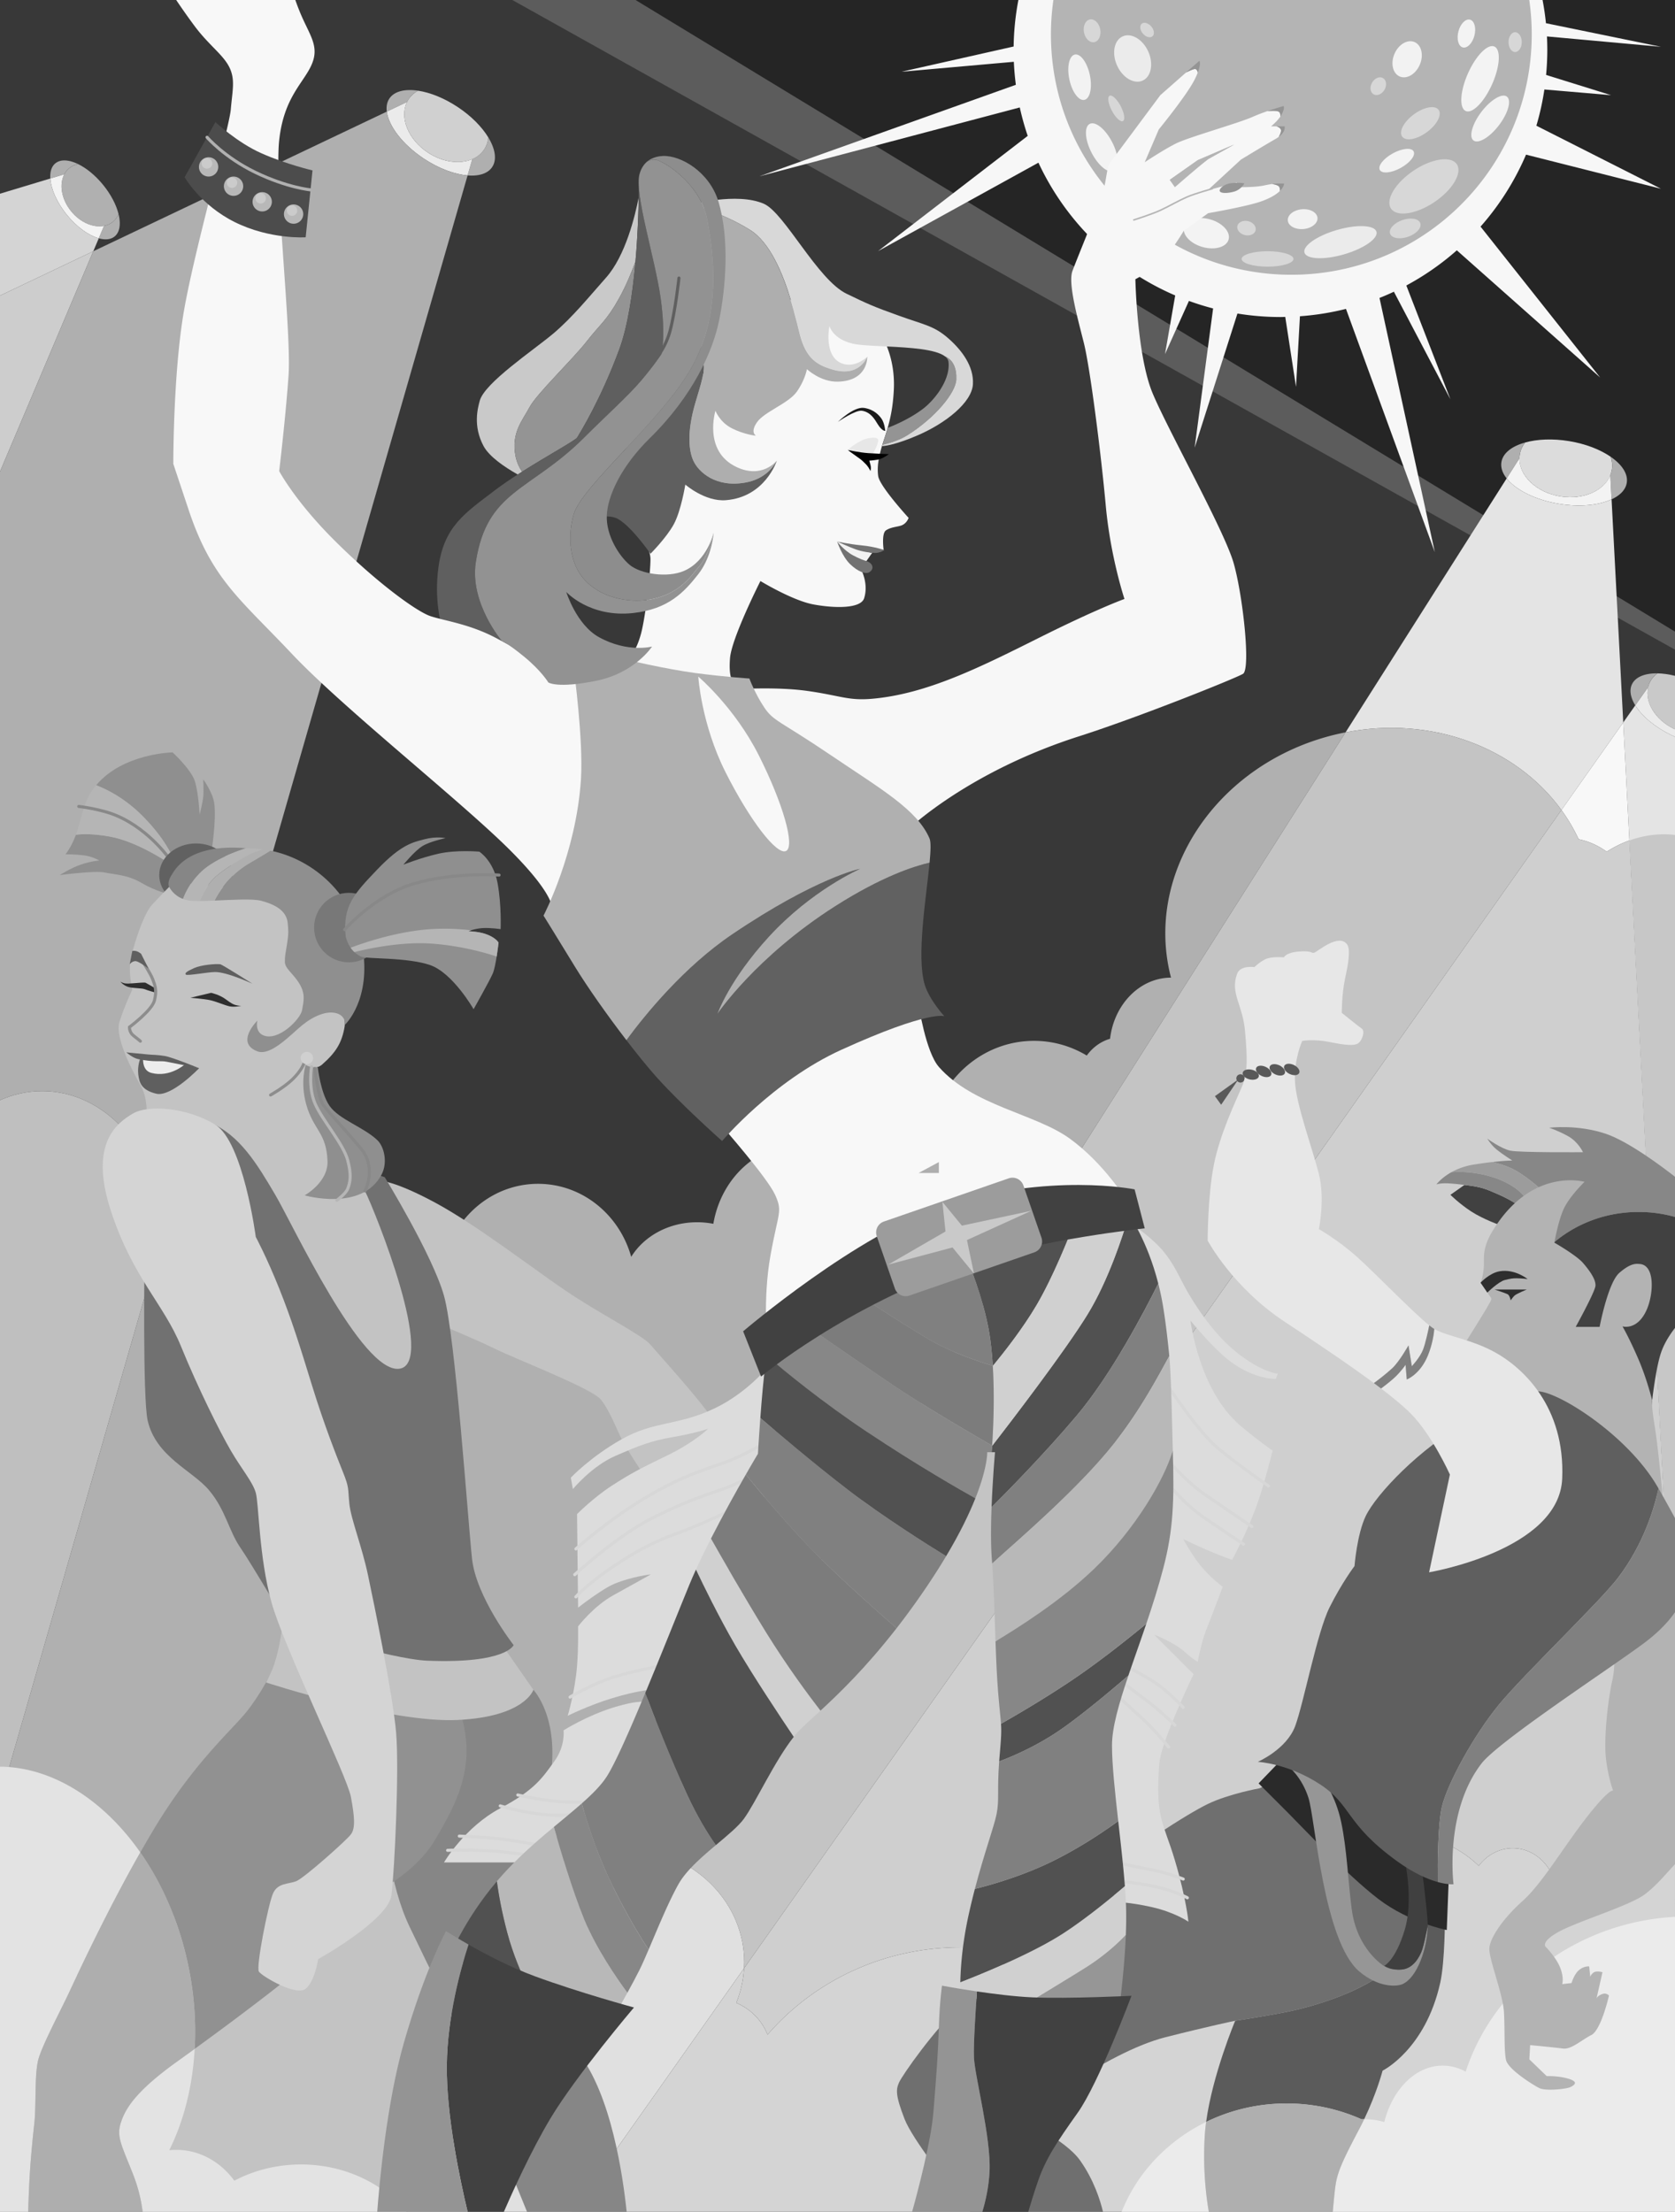
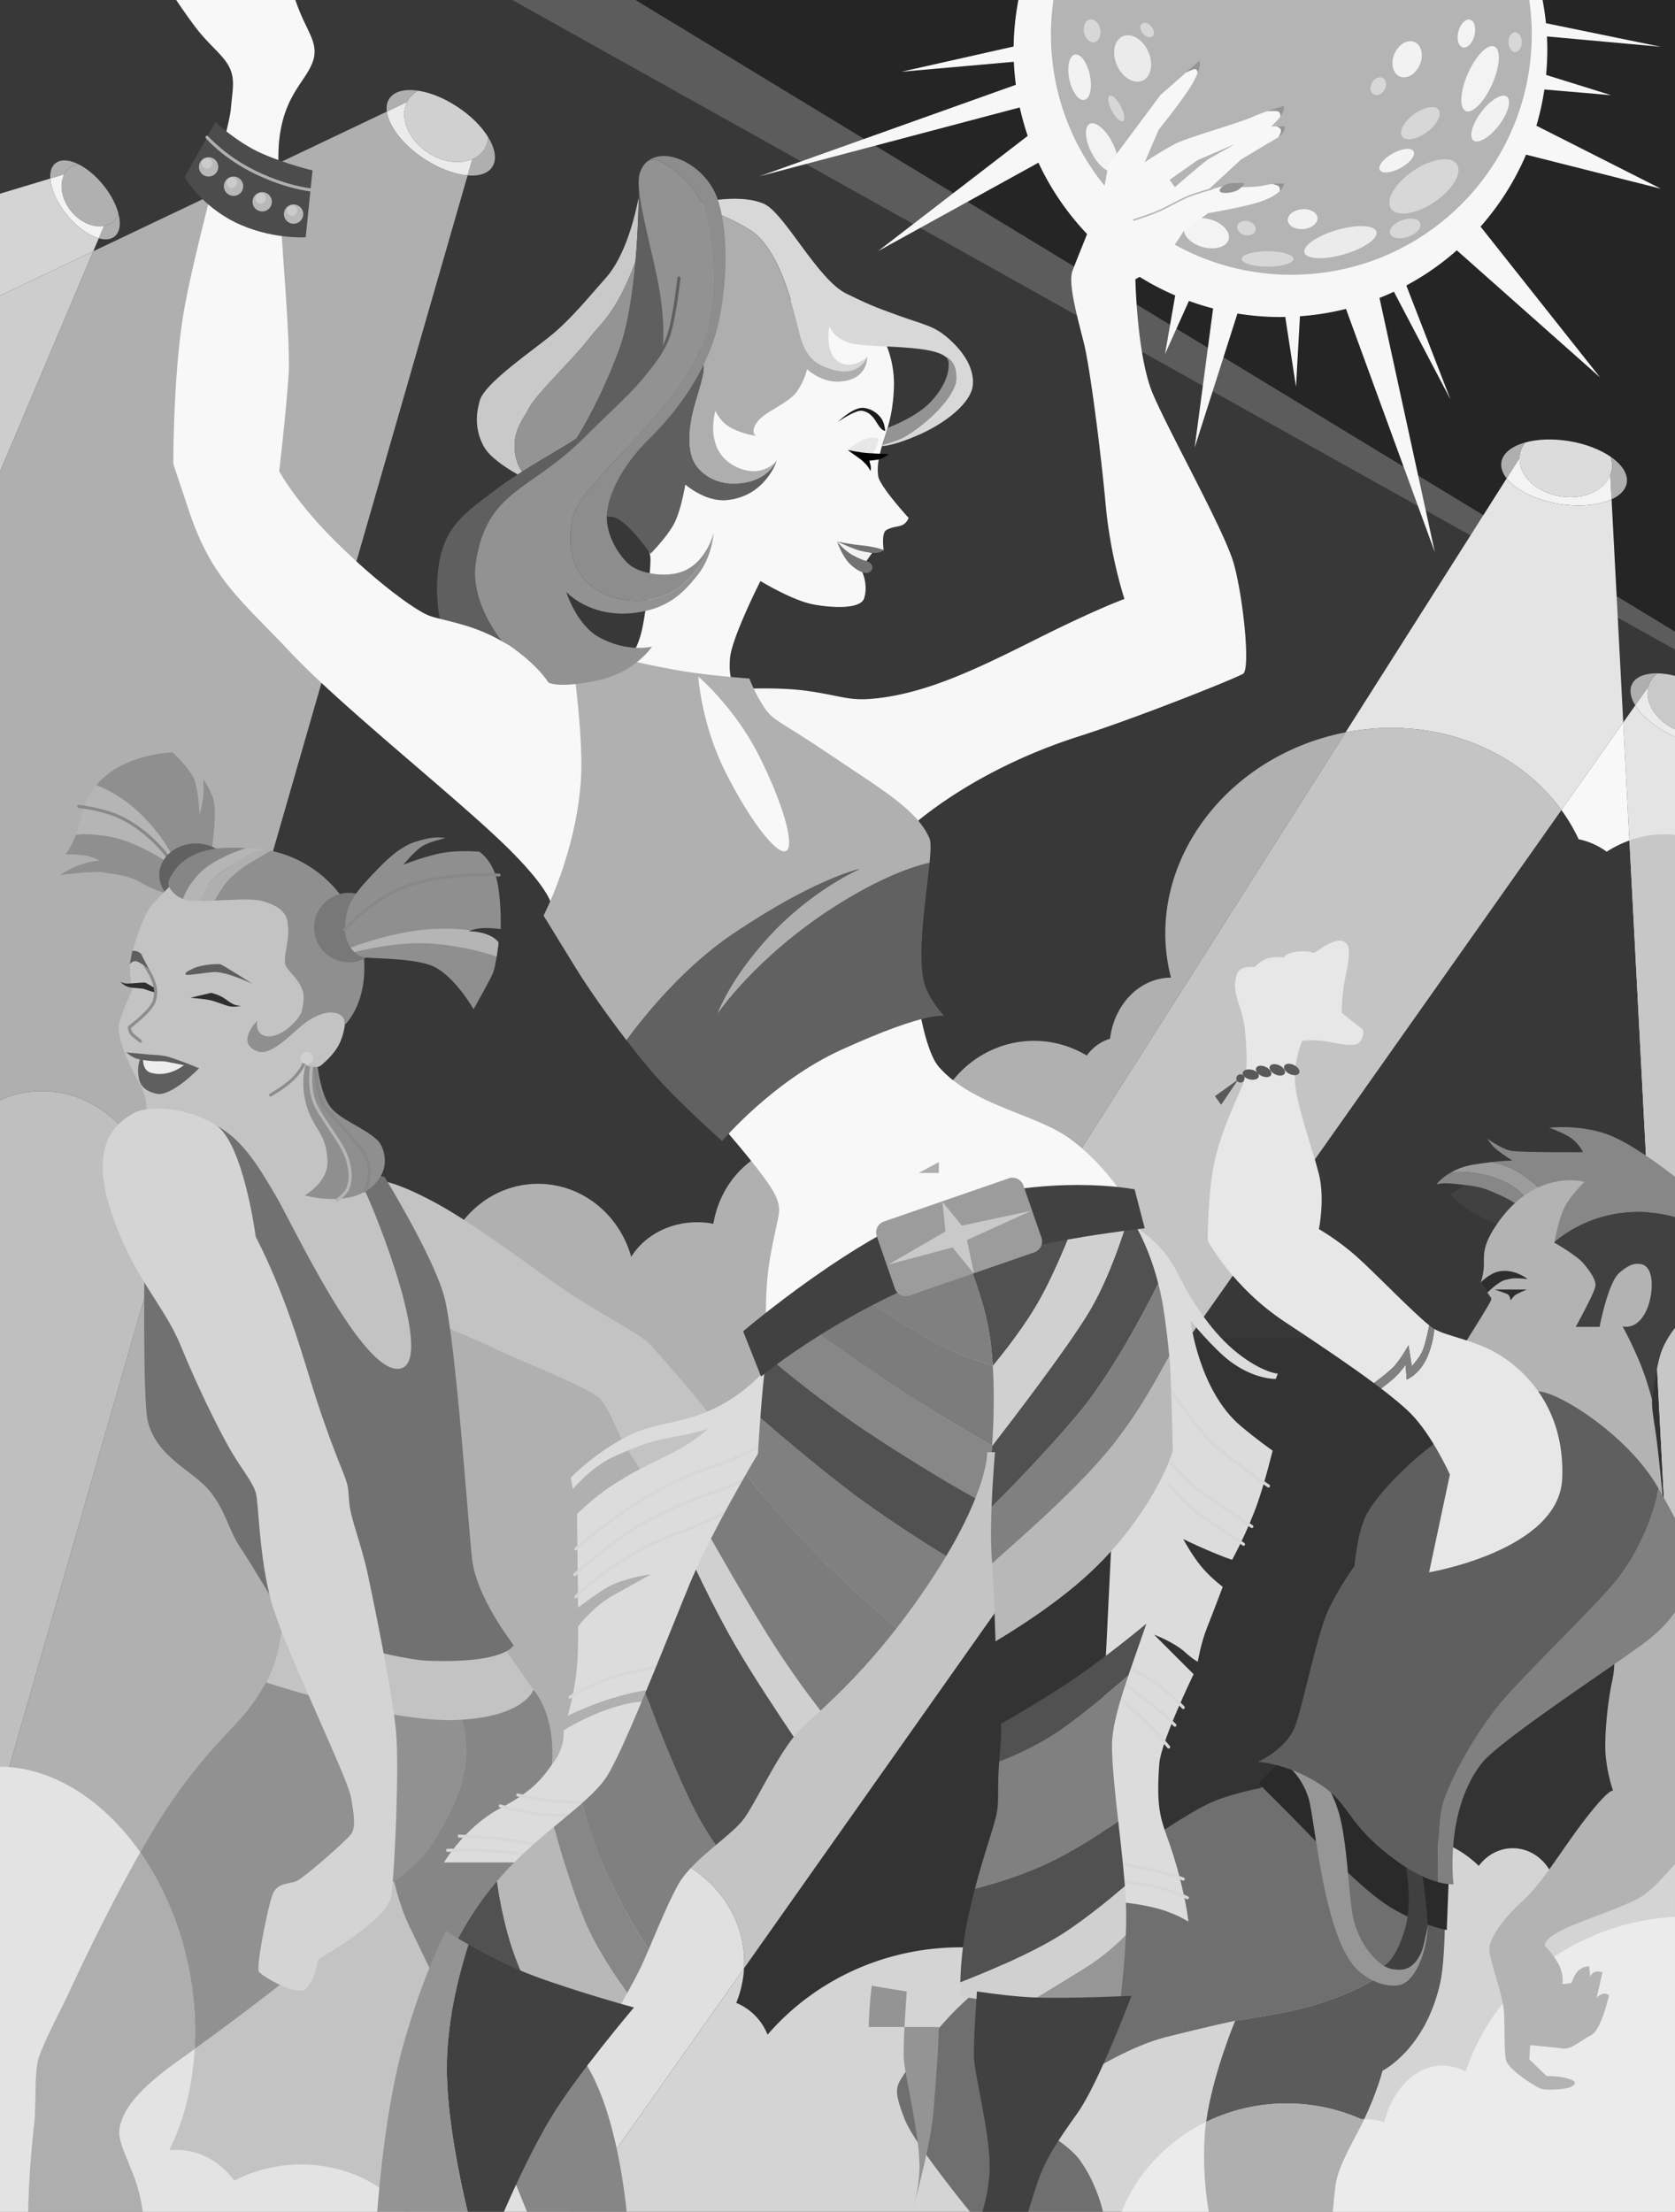
<svg xmlns="http://www.w3.org/2000/svg" width="545.332" height="720">
  <rect width="100%" height="100%" fill="#333333" stroke="none" />
  <path fill="#383838" d="M166.79 0H0v435.656h545.332V211.484L166.789 0" />
  <path fill="#252525" d="M545.332 0H206.891l338.441 205.625zm0 0" />
  <path fill="#5c5c5c" d="M545.332 205.625 206.891 0h-40.102l378.543 211.484v-5.859" />
  <path fill="#b0b0b0" d="M23.137 68.738c3.91 4.832 9.992 6.387 13.59 3.477.836-.676 1.453-1.535 1.875-2.516-.723-2.937-2.418-6.297-4.973-9.449-2.55-3.152-5.48-5.516-8.203-6.836-1.047.211-2.016.637-2.852 1.313-3.597 2.91-3.344 9.183.563 14.011" />
  <path fill="#dcdcdc" d="M507.93 161.578c8.273 1.379 15.812-2.5 16.84-8.66.238-1.43.09-2.856-.364-4.219-3.363-2.324-8.082-4.195-13.484-5.094-5.402-.898-10.477-.656-14.41.45-.867 1.144-1.469 2.445-1.707 3.875-1.024 6.16 4.851 12.273 13.125 13.648" />
  <path fill="#c9c9c9" d="M537.133 222.105c-2.461 5.051 1.047 11.829 7.832 15.133.12.063.242.106.367.164v-17.406c-2.027-.504-3.973-.773-5.734-.8-1.043.769-1.895 1.734-2.465 2.91" />
  <path fill="#afafaf" d="M133.055 32.281c.777-1.172 1.832-2.086 3.054-2.758-4.265-.636-7.746.168-9.347 2.575-.785 1.18-1.04 2.632-.836 4.238l6.605-3.14c.156-.313.324-.618.524-.915m25.941 12.481c-.144 1.39-.582 2.715-1.363 3.886-.946 1.422-2.29 2.465-3.867 3.149l-1.532 5.308c3.641.29 6.57-.578 8-2.722 1.602-2.406 1-5.93-1.238-9.621M37.313 76.977c1.71-1.387 2.074-4.082 1.289-7.278a6.518 6.518 0 0 1-1.875 2.516c-.836.68-1.813 1.105-2.864 1.312l-1.71 4.051c2.062.574 3.886.426 5.16-.601m-14.739-22.25c.836-.676 1.805-1.102 2.852-1.313-2.961-1.434-5.676-1.64-7.387-.254-1.277 1.031-1.8 2.797-1.66 4.953l4.55-1.375c.41-.77.954-1.457 1.645-2.011" />
  <path fill="#f3f3f3" d="m32.152 77.578 1.711-4.05c-3.453.687-7.726-1.083-10.726-4.79-3.157-3.898-3.926-8.746-2.207-12l-4.551 1.375c.219 3.39 2.09 7.75 5.344 11.774 3.261 4.035 7.148 6.777 10.43 7.691" />
  <path fill="#ebebeb" d="M139.25 49.617c-6.39-4.254-9.219-11.383-6.719-16.422l-6.605 3.14c.597 4.68 5.117 10.688 12 15.27 4.949 3.297 10.105 5.168 14.308 5.5l1.532-5.308c-4.028 1.742-9.641 1.066-14.516-2.18" />
  <path fill="#afafaf" d="M529.621 157.2c.488-2.93-1.559-5.981-5.215-8.5.453 1.363.602 2.788.364 4.218a8.634 8.634 0 0 1-.5 1.73l.414 7.903c2.746-1.274 4.566-3.102 4.937-5.352m-34.816-9.269c.238-1.43.84-2.73 1.707-3.875-4.274 1.199-7.2 3.422-7.688 6.355-.297 1.781.34 3.606 1.703 5.328l4.168-6.57c.008-.41.043-.824.11-1.238m42.328 74.175c.57-1.175 1.422-2.14 2.465-2.91-3.993-.054-7.086 1.114-8.258 3.52-.95 1.945-.477 4.39 1.062 6.898l4.18-5.918c.129-.543.3-1.078.55-1.59" />
  <path fill="#f3f3f3" d="M507.523 164.004c6.77 1.129 13.028.469 17.16-1.453l-.413-7.903c-2.024 5.13-8.875 8.176-16.34 6.93-7.72-1.281-13.344-6.687-13.235-12.41l-4.168 6.57c2.946 3.73 9.293 6.985 16.996 8.266" />
  <path fill="#ebebeb" d="M543.996 239.23c.445.215.89.41 1.336.61v-2.438c-.125-.058-.246-.101-.367-.164-6.098-2.968-9.531-8.738-8.383-13.543l-4.18 5.918c2.118 3.442 6.25 7.012 11.594 9.617" />
  <path fill="#d0d0d0" d="M133.055 32.281c-3.368 5.055-.594 12.817 6.195 17.336 6.79 4.52 15.02 4.086 18.383-.969.781-1.171 1.219-2.496 1.363-3.886-2.055-3.399-5.496-6.942-9.93-9.89-4.43-2.95-9.023-4.759-12.957-5.349-1.222.672-2.277 1.586-3.054 2.758" />
  <path fill="#d4d4d4" d="m30.367 81.793 1.785-4.215c-3.28-.914-7.168-3.656-10.43-7.691-3.253-4.024-5.124-8.383-5.343-11.774L0 63.051v33.187l30.367-14.445" />
  <path fill="#cdcdcd" d="m0 153.535 30.367-71.742L0 96.238Zm0 0" />
  <path fill="#e4e4e4" d="M543.996 239.23c-5.344-2.605-9.476-6.175-11.594-9.617l-3.918 5.555 16.848 321.785V239.84c-.445-.2-.89-.395-1.336-.61" />
  <path fill="#b0b0b0" d="M53.824 623.313c2.485 0 4.89.265 7.184.757 5.347-25.351 31.46-44.601 62.887-44.601 24.148 0 45.168 11.367 56.035 28.136 6.351-3.906 13.968-6.183 22.16-6.183 1.836 0 3.644.125 5.418.348l230.566-363.368a78.42 78.42 0 0 0-4.238.938c-37.672 9.55-61.262 44.719-52.684 78.547.032.12.07.234.098.351-10.156.043-18.535 8.696-19.848 19.907-3.039.882-5.68 2.828-7.578 5.46-5.058-3.035-10.922-4.785-17.18-4.785-14.507 0-26.914 9.344-32 22.563-12.91.129-24.714 5.11-33.859 13.305a26.258 26.258 0 0 0-10.305-2.11c-14.062 0-25.757 11.121-28.234 25.8a27.507 27.507 0 0 0-5.277-.51c-9.27 0-17.328 4.554-21.465 11.265-3.828-13.735-15.953-23.774-30.328-23.774-14.996 0-27.547 10.93-30.778 25.586-9.902-11.629-26.082-19.215-44.37-19.215-10.055 0-19.466 2.301-27.555 6.293-1.621-8.25-6.438-15.16-12.93-19.082L0 585.676v51.707c9.855 0 19.008 2.281 26.59 6.183.844-11.296 12.71-20.254 27.234-20.254" />
  <path fill="#c7c7c7" d="M541.777 271.582c-3.906 0-7.683.711-11.28 2.008l14.835 283.363v-285.16a32.52 32.52 0 0 0-3.555-.211" />
  <path fill="#c3c3c3" d="M202.09 601.422c-8.192 0-15.809 2.277-22.16 6.183-10.867-16.77-31.887-28.136-56.035-28.136-31.426 0-57.54 19.25-62.887 44.601a34.222 34.222 0 0 0-7.184-.758c-14.523 0-26.39 8.958-27.234 20.254-7.582-3.902-16.735-6.183-26.59-6.183V720h132.484l75.024-118.23a43.477 43.477 0 0 0-5.418-.348" />
  <path fill="#afafaf" d="M45.895 375.488c.437-.023.882-.035 1.328-.035 4.465 0 8.656 1.274 12.32 3.488l92.691-321.836c-4.203-.332-9.359-2.203-14.308-5.5-6.883-4.582-11.403-10.59-12-15.27L30.367 81.794 0 153.535v204.602c4.262-1.91 8.883-2.965 13.71-2.965 13.403 0 25.22 8.062 32.185 20.316" />
  <path fill="#bfbfbf" d="M47.223 375.453c-.446 0-.891.012-1.328.035-6.965-12.254-18.782-20.316-32.184-20.316-4.828 0-9.45 1.055-13.711 2.965v227.539L59.543 378.94c-3.664-2.214-7.855-3.488-12.32-3.488" />
  <path fill="#e4e4e4" d="m508.36 263.684 20.124-28.516-3.8-72.617c-4.133 1.922-10.391 2.582-17.16 1.453-7.704-1.281-14.051-4.535-16.997-8.266l-52.453 82.664c28.153-5.52 55.59 5.012 70.285 25.282" />
  <path fill="#c4c4c4" d="M242.3 638.762c0 .66-.023 1.308-.062 1.96L508.36 263.685c-14.695-20.27-42.132-30.801-70.285-25.282L207.508 601.77c19.64 2.457 34.793 18.078 34.793 36.992" />
  <path fill="#e0e0e0" d="M242.3 638.762c0-18.914-15.152-34.535-34.792-36.992L132.484 720h53.801l55.953-79.277c.04-.653.063-1.301.063-1.961" />
  <path fill="#f8f8f8" d="M513.96 273.191c3.34.688 6.43 2.094 9.134 4.059a36.852 36.852 0 0 1 7.402-3.66l-2.012-38.422-20.125 28.516a57.54 57.54 0 0 1 5.602 9.507" />
-   <path fill="#cfcfcf" d="M523.094 277.25a23.622 23.622 0 0 0-9.133-4.059 57.54 57.54 0 0 0-5.602-9.507L242.24 640.723a34.921 34.921 0 0 1-2.54 11.257 18.724 18.724 0 0 1 10.196 10.352c15.015-17.367 37.609-28.43 62.882-28.43 13.036 0 25.348 2.953 36.286 8.184 7.296-7.18 17.46-11.637 28.71-11.637 11.508 0 21.88 4.672 29.211 12.145 3.012-4.637 8.184-7.727 14.094-7.848v-.047c0-20.625 16.074-37.34 35.902-37.34 9.457 0 18.055 3.805 24.465 10.024 2.637-3.512 6.621-5.746 11.078-5.746 6.739 0 12.375 5.105 13.926 11.988 6.172-9.297 16.735-15.426 28.727-15.426 3.535 0 6.945.535 10.156 1.528v-42.774L530.496 273.59a36.852 36.852 0 0 0-7.402 3.66" />
  <path fill="#d4d4d4" d="M506.45 613.625c-1.552-6.883-7.188-11.988-13.927-11.988-4.457 0-8.441 2.234-11.078 5.746-6.41-6.219-15.007-10.024-24.465-10.024-19.828 0-35.902 16.715-35.902 37.34v.047c-5.91.121-11.082 3.211-14.094 7.848-7.332-7.473-17.703-12.145-29.21-12.145-11.25 0-21.415 4.457-28.711 11.637-10.938-5.23-23.25-8.184-36.286-8.184-25.273 0-47.867 11.063-62.882 28.43a18.724 18.724 0 0 0-10.196-10.352 34.921 34.921 0 0 0 2.54-11.257L186.284 720h359.047V599.727a34.345 34.345 0 0 0-10.156-1.528c-11.992 0-22.555 6.13-28.727 15.426" />
  <path fill="#e3e3e3" d="M39.266 691.23c-1.352 4.399.34 7.106 4.062 16.582A50.085 50.085 0 0 1 46.438 720h85.949c-7.867-9.363-20.34-15.418-34.39-15.418-7.915 0-15.329 1.93-21.704 5.285-4.477-6.129-11.285-10.043-18.918-10.043-.762 0-1.516.043-2.262.117 4.715-9.507 7.598-20.8 8.27-32.984-2 1.453-3.856 2.785-5.496 3.961-14.219 10.156-17.266 15.91-18.621 20.312m-28.094 0c.676-6.097 0-16.25 1.351-20.988 1.356-4.742 7.11-15.57 9.817-21.328 2.402-5.101 11.996-25.918 23.348-45.91C33.694 585.875 17.05 575.234 0 575.094V720h9.176a427.1 427.1 0 0 1 .3-8.125c.34-7.445 1.016-14.555 1.696-20.645" />
  <path fill="#8f8f8f" d="M69.73 261.328c-.546-3.515-3.55-7.617-3.55-7.617s.168 3.723 0 5.586c-.172 1.86-1.188 5.922-1.188 5.922s-.336-6.938-1.523-10.832c-1.184-3.89-7.278-9.477-7.278-9.477s-16.246.32-24.879 10.703c2.637.992 8.708 3.727 14.641 9.567 7.871 7.742 10.281 13.96 10.281 13.96l-1.14 1.907s-10.157-7.11-19.551-8.762c-5.137-.902-8.672-.816-10.824-.555-1.598 4.27-3.395 6.352-3.395 6.352s3.047 0 5.926.34c2.875.34 5.078 1.691 5.078 1.691s-2.71.172-6.094 1.356c-3.386 1.183-6.77 3.386-6.77 3.386s11.509-1.523 14.556-.847c3.046.676 7.449.676 12.015 3.383 4.57 2.71 9.14 3.726 9.14 3.726L68.72 278.25s1.86-11.508 1.011-16.922" />
  <path fill="#b5b5b5" d="M35.543 272.285c9.395 1.652 19.55 8.762 19.55 8.762l1.141-1.906s-2.41-6.22-10.28-13.961c-5.934-5.84-12.005-8.575-14.642-9.567-.347.422-.69.856-1.015 1.313-3.2 4.508-3.387 8.125-5.078 13.37a34.59 34.59 0 0 1-.5 1.434c2.152-.261 5.687-.347 10.824.555" />
  <path fill="none" stroke="#888" stroke-linecap="round" d="M25.64 262.512s7.282.82 12.442 3.047c11.172 4.824 17.77 14.98 17.77 14.98" />
  <path fill="#616161" d="M63.809 274.563c-6.61 0-11.97 4.605-11.97 10.292 0 5.684 5.36 10.29 11.97 10.29 6.609 0 11.968-4.606 11.968-10.29 0-5.687-5.359-10.292-11.968-10.292" />
  <path fill="#c3c3c3" d="M123.895 384.375s4.57 0 17.77 7.105c13.202 7.114 30.972 20.82 42.144 28.438 11.171 7.613 25.386 14.723 27.925 17.77 2.54 3.046 18.79 20.82 20.82 25.386 2.028 4.574-21.327 19.297-21.327 19.297s-5.247-7.277-8.801-13.879c-1.524-2.828-3.895-9.476-6.938-13.035-3.047-3.55-27.441-13.031-34.02-16.246-7.28-3.555-17.265-7.613-17.265-7.613l-20.308-47.223" />
  <path fill="#868686" d="M188.207 668.21c-11.883-14.784-13.539-16.25-13.539-18.956 0-2.707 1.016-17.942 1.355-32.496.336-14.559-.34-26.235-.34-26.235s1.715-.96 3.387-11c3.383-20.312-5.418-29.453-5.418-29.453l-48.066 1.02s-5.39 48.64 7.785 76.16c15.234 31.82 18.957 37.574 20.649 41.637 1.695 4.062 2.03 13.203 6.093 23.02 2.875 6.945 8.457 20.66 11.477 28.093h32.43c-1.16-11.246-4.98-38.32-15.813-51.79" />
  <path fill="#919191" d="m150.297 558.871-1.692-6.77-60.253-7.785s-3.047 6.434-7.786 12.528c-4.742 6.093-17.265 16.586-30.468 38.59a346.086 346.086 0 0 0-4.41 7.57c7.41 10.586 13.042 23.64 15.89 38.246 1.715 8.805 2.262 17.457 1.805 25.707 15.308-11.102 39.367-29.176 45.953-36.656 7.45-8.465 12.187-13.883 12.187-13.883s13.54-6.43 19.973-17.262c6.43-10.836 9.102-16.988 10.152-25.05 1.016-7.786-1.351-15.235-1.351-15.235" />
  <path fill="#aeaeae" d="M61.578 641.25c-2.848-14.605-8.48-27.66-15.89-38.246-11.352 19.992-20.946 40.808-23.348 45.91-2.707 5.758-8.461 16.586-9.817 21.328-1.351 4.738-.675 14.89-1.351 20.988-.68 6.09-1.356 13.2-1.695 20.645A423.04 423.04 0 0 0 9.176 720h37.261c-.37-3.059-1.21-7.355-3.109-12.188-3.723-9.476-5.414-12.183-4.062-16.582 1.355-4.402 4.402-10.156 18.62-20.312a1027.3 1027.3 0 0 0 5.497-3.961c.457-8.25-.09-16.902-1.805-25.707" />
  <path fill="#c3c3c3" d="m162.82 534.5 10.832 15.57s-2.707 8.801-24.71 9.82c-22 1.012-62.305-12.206-62.305-12.206s1.777-3.622 2.031-4.254c2.824-7.067 3.742-18.07 3.742-18.07l70.41 9.14" />
  <path fill="#717171" d="M47.05 409.594s-.628 45.597 1.02 52.804c2.707 11.848 14.551 16.25 19.97 22.68 5.417 6.434 6.433 13.203 10.155 18.617 3.723 5.418 15.91 26.067 15.91 26.067s33.176 10.363 45.02 10.832c25.727 1.015 28.098-5.078 28.098-5.078s-12.188-15.57-13.543-28.094c-1.352-12.527-5.414-72.442-9.137-85.645-3.727-13.203-19.297-38.586-19.297-38.586s-56.039-18.605-63.64-18.28c-15.907.675-14.555 44.683-14.555 44.683" />
  <path fill="#c3c3c3" d="M47.73 363.3s.508-5.835-2.03-10.152c-2.54-4.316-8.329-15.53-6.856-20.312 1.691-5.5 4.23-10.664 4.23-10.664s-1.183-5.074-.676-8.883c.508-3.809 4.063-15.488 7.11-18.789 2.582-2.797 7.105-7.363 7.105-7.363l43.922 4.316s12.758 36.18 11.68 42.652c-.89 5.344-2.84 8.48-7.363 12.442-2.032 1.777-4.758.633-4.758.633s15.422 33.894 18.722 40.496c3.297 6.597 23.356 56.36 11.168 57.883-12.183 1.523-34.527-46.711-40.367-56.618-5.836-9.898-11.55-19.546-21.449-23.609-9.902-4.059-20.438-2.031-20.438-2.031" />
  <path fill="#d4d4d4" d="M83.273 402.652s-4.062-30.972-13.203-36.558c-9.14-5.582-21.832-6.602-26.91-3.555-5.078 3.047-14.219 9.649-7.11 31.484 7.11 21.832 17.263 30.461 22.848 44.172 5.586 13.711 12.696 27.926 16.25 34.02 3.555 6.094 7.11 10.156 8.125 13.71 1.016 3.555 1.016 20.817 5.079 35.544 4.058 14.722 24.625 56.613 25.894 63.468 1.18 6.36 1.524 10.157 0 12.188-1.523 2.031-15.234 14.219-17.773 15.23-2.54 1.016-6.09.508-7.614 4.063-1.527 3.555-5.586 23.863-4.57 25.39 1.016 1.52 12.184 8.126 15.23 5.587 3.047-2.54 4.063-9.653 4.063-9.653s22.852-12.691 23.863-20.816c1.02-8.121 2.54-40.617 1.528-52.805-1.02-12.187-7.114-41.637-9.145-51.285-2.027-9.645-5.582-18.277-6.09-23.356-.508-5.078 0-5.078-2.031-10.156s-6.094-15.23-10.156-28.433c-4.063-13.204-6.602-21.325-10.66-31.48-4.063-10.157-7.618-16.759-7.618-16.759" />
  <path fill="#2e2e2e" d="m61.969 324.797 6.77-1.61s2.706.594 4.656 2.032c1.945 1.437 2.453 1.691 3.296 1.945.848.258 1.864.258 1.864.258s-2.2.504-3.809.168c-1.605-.34-4.398-1.61-6.43-2.031-2.03-.422-6.347-.762-6.347-.762m-11.594-3.195s-2.625-1.524-2.965-1.692c-.336-.172-2.875.082-3.976.168-1.098.086-2.286.168-2.961 0-.676-.168-1.27-.508-1.27-.508s.93 1.188 2.54 1.696c1.605.507 4.402.336 5.413.757 1.016.426 3.219 1.016 3.219 1.016v-1.437" />
  <path fill="#5f5f5f" d="M82.191 320.227s-9.902-6.286-10.492-6.344c-1.605-.172-6.16.195-8.547 1.265-2.453 1.102-3.129 1.696-2.625 2.118.508.421 6.852-.793 9.395-.848 3.894-.086 12.27 3.809 12.27 3.809" />
  <path fill="none" stroke="#8d8d8d" stroke-linecap="round" d="M45.7 338.93s-.763-.68-2.204-1.778c-1.437-1.101-1.351-2.793-1.351-2.793s7.3-5.425 8.125-8.632c.843-3.301.253-4.825-.508-6.856-.762-2.027-3.387-6.008-3.387-6.008" />
  <path fill="#5f5f5f" d="M42.227 313.883s.68-.934 1.78-1.02c1.098-.082 4.356 2.457 4.356 2.457l-2.41-4.824s-.676-.594-1.437-.848c-.766-.253-1.442-.082-1.442-.082l-.847 4.317" />
  <path fill="none" stroke="#8d8d8d" stroke-linecap="round" d="M88.098 356.445s4.355-2.441 7.105-5.074c3.047-2.922 3.809-5.332 3.809-5.332" />
  <path fill="#ededed" d="m46.46 344.262 9.138.761 5.586 2.032s-6.657 3.715-10.407 3.3c-4.57-.507-4.316-6.093-4.316-6.093" />
  <path fill="#5f5f5f" d="M64.824 347.73s-8.633-3.554-11.172-3.98c-2.539-.418-3.89-.336-5.5-.504-1.609-.168-7.023-.676-7.023-.676s2.039 1.82 3.894 2.2c5.414 1.101 7.192.421 9.223.847 2.031.422 10.578 2.113 10.578 2.113" />
  <path fill="#5f5f5f" d="M46.586 344.77s-.332 3.683 2.668 4.484c6.008 1.61 10.832-2.707 10.832-2.707l4.738 1.183s-9.054 9.477-13.965 8.293c-4.906-1.183-5.539-3.726-5.836-6.261-.34-2.875.676-5.246.676-5.246l.887.254" />
  <path fill="#d0d0d0" d="M99.902 346.422c1.121 0 2.035-.91 2.035-2.035a2.036 2.036 0 0 0-4.07 0c0 1.125.91 2.035 2.035 2.035" />
  <path fill="#8f8f8f" d="M99.52 346.633s-1.86 5.582.171 12.86c2.34 8.394 6.598 9.14 6.938 18.448.254 6.946-7.445 11.172-7.445 11.172s18.617 5.414 25.046-6.77c2.055-3.894.848-9.058-1.355-11.171-4.398-4.23-12.523-6.77-15.57-11.172-2.93-4.23-3.848-12.504-3.848-12.504s-.637 0-2.031-.187c-1.281-.176-1.906-.676-1.906-.676m18.449-38.762c-2.914-16.84-15.942-28.117-29.922-30.969-1.074.668-3.137 1.918-6.934 4.145-6.437 3.77-9.867 9.324-11.273 12.11 5.781-.247 12.504-.657 15.21.073 4.4 1.184 8.305 3.145 8.63 7.364.172 2.199.382 2.793-.254 6.855-.551 3.543-.676 3.469-.676 5.668 0 2.203 2.707 3.727 4.738 7.11 2.032 3.386 1.356 5.753.848 8.632-.508 2.875-7.785 10.325-12.695 8.125-2.735-1.226-1.86-4.742-1.86-4.742s-7.3 7.195 0 9.988c4.371 1.672 10.832-5.418 14.555-8.464 3.723-3.047 8.121-4.895 11.34-3.891 2.984.93 2.668 3.66 2.668 3.66s8.672-8.062 5.625-25.664" />
  <path fill="#868686" d="M80.105 276.125c-19.175-1.68-23.363 7.39-24.253 8.73-1.012 1.52-1.184 3.043-.844 3.723.289.578 1.543 2.914 4.597 4.059.497-1.399 2.043-5.07 5.516-8.543 4.133-4.137 11.324-6.809 14.984-7.969" />
  <path fill="#b5b5b5" d="M65.027 293.297c1.043-2.387 2.72-5.633 4.79-7.555 3.554-3.3 10.917-7.492 13.328-8.379.867-.316 1.718-.617 2.472-.87a39.77 39.77 0 0 0-5.512-.368c-3.66 1.16-10.851 3.832-14.984 7.969-3.473 3.472-5.02 7.144-5.516 8.543a9.922 9.922 0 0 0 1.708.468c.863.153 2.16.2 3.714.192" />
  <path fill="#afafaf" d="M81.113 281.047c3.797-2.227 5.86-3.477 6.934-4.145a35.869 35.869 0 0 0-1.899-.343c-.18-.024-.355-.043-.53-.067-.755.254-1.606.555-2.473.871-2.41.887-9.774 5.078-13.329 8.38-2.07 1.921-3.746 5.167-4.789 7.554 1.43-.012 3.078-.07 4.813-.14 1.406-2.786 4.836-8.34 11.273-12.11" />
  <path fill="none" stroke="#b6b6b6" stroke-linecap="round" d="M101.426 347.309s-1.145 6.601 1.14 11.93c2.286 5.331 9.23 13.081 10.664 18.534 1.27 4.825.762 7.11 0 9.137-.644 1.715-3.554 3.813-3.554 3.813" />
  <path fill="#787878" d="M113.566 290.637c-6.246 0-11.308 5.066-11.308 11.312 0 6.246 5.062 11.309 11.308 11.309 6.25 0 11.313-5.063 11.313-11.309 0-6.246-5.063-11.312-11.313-11.312" />
  <path fill="#8f8f8f" d="M112.555 304.824c-1.016-9.816 2.539-13.707 10.32-21.832 7.79-8.125 11.512-8.8 15.402-9.816 3.895-1.016 6.774-.34 6.774-.34s-4.91 1.016-7.45 2.539c-2.538 1.523-6.261 6.094-6.261 6.094s5.418-2.2 11.34-3.555c5.925-1.355 13.37-.676 13.37-.676s4.571 2.875 5.927 10.153c1.351 7.28 1.011 15.066 1.011 15.066s-3.383-.508-5.922-.34c-2.539.168-4.57 1.016-4.57 1.016s3.117.082 5.418.847c3.555 1.184 4.399 2.875 4.399 2.875s-.844 7.618-1.864 9.989c-1.012 2.367-6.262 11.676-6.262 11.676s-6.769-11.848-14.214-14.387c-7.45-2.54-20.575-1.93-22.34-2.707-4.235-1.86-5.078-6.602-5.078-6.602" />
  <path fill="none" stroke="#888" stroke-linecap="round" d="M102.566 347.816s1.016 9.391 2.54 11.676c1.523 2.285 11.37 12.742 13.203 15.488 4.058 6.094.507 12.696.507 12.696" />
  <path fill="#b5b5b5" d="M157.914 303.98c-2.3-.765-5.418-.847-5.418-.847s.324-.133.863-.305a74.256 74.256 0 0 0-11.441-.457c-11.828.422-24.004 4.711-27.762 6.137.336.484.746.965 1.227 1.418 4.547-1.137 15.555-3.512 25.52-2.73 9.628.753 17.425 3.05 20.792 4.179.38-2.367.618-4.52.618-4.52s-.844-1.69-4.399-2.875" />
  <path fill="none" stroke="#888" stroke-linecap="round" d="M112.215 302.625s9.644-11.172 22.594-14.98c12.949-3.805 27.675-2.79 27.675-2.79" />
  <path fill="#6f6f6f" d="M332.328 689.793s27.164-21.582 47.223-26.66c14.402-3.645 22.594-5.332 22.594-5.332s11.93-1.778 18.789-3.301c6.851-1.523 22.847-6.094 31.222-13.71 6.285-5.712 7.14-18.99 7.176-25.274l-46.523-34.641-2.793 1.27s-9.903 1.777-16.758 5.078c-6.856 3.3-24.625 14.722-38.336 26.148-13.707 11.426-32.496 30.469-41.637 38.844-9.137 8.379-19.547 23.355-20.562 25.644-1.016 2.282-1.27 4.063 1.777 11.934 2.52 6.504 14.57 21.887 21.309 30.207h43.296c-.914-3.836-3.007-10.457-7.484-16.758-4.871-6.851-19.293-13.449-19.293-13.449" />
  <path fill="#ebebeb" d="M392.242 695.121c.09-1.43.242-2.898.442-4.383-12.582 6.145-22.473 16.574-27.524 29.262h28.399c-.832-4.758-2.004-13.883-1.317-24.879m84.938-20.746c-2.32-1.266-4.852-1.969-7.504-1.969-8.805 0-16.278 7.676-19 18.364a22.566 22.566 0 0 0-6.387-.926c-.05 0-.102.004-.148.004a93.28 93.28 0 0 1-1.63 3.242c-7.109 13.457-7.46 15.187-8.124 21.836a417.967 417.967 0 0 0-.477 5.074h111.422v-96.035c-32.18 1.8-58.98 22.441-68.152 50.41" />
  <path fill="#5b5b5b" d="M443.266 689.871c.289-.012.582-.02.875-.023 4.148-8.664 5.984-15.797 5.984-15.797s13.965-6.856 18.79-28.692c1.542-6.98 1.522-21.578 1.522-21.578l-11.105-8.265c-.035 6.285-.89 19.562-7.176 25.273-8.375 7.617-24.37 12.188-31.222 13.711-6.86 1.523-18.79 3.3-18.79 3.3s-7.386 17.524-9.46 32.938c7.859-3.843 16.77-6.015 26.214-6.015 8.715 0 16.97 1.851 24.368 5.148" />
  <path fill="#afafaf" d="M442.512 693.09a93.28 93.28 0 0 0 1.629-3.242c-.293.004-.586.011-.875.023-7.399-3.297-15.653-5.148-24.368-5.148-9.445 0-18.355 2.171-26.214 6.015a62.595 62.595 0 0 0-.442 4.383c-.687 10.996.485 20.121 1.317 24.879h40.351c.121-1.387.281-3.117.477-5.074.664-6.649 1.015-8.38 8.125-21.836" />
  <path fill="#2a2a2a" d="m409.762 580.535 9.136-9.472 52.809 39.601-.68 17.606s-12.183-2.372-22.34-10.16c-10.152-7.786-24.71-23.356-29.113-27.755l-9.812-9.82" />
  <path fill="#595959" d="M403.86 352.398c.742 0 1.343-.601 1.343-1.347 0-.742-.601-1.344-1.344-1.344a1.345 1.345 0 1 0 0 2.691" />
  <path fill="#595959" d="m403.16 351.371-7.617 5.457 2.031 2.793zm0 0" />
  <path fill="#969696" d="M456.305 641.129c-3.703.36-5.754-1.184-5.754-1.184s-8.801-5.246-10.492-18.617c-1.262-9.945-1.524-19.129-3.387-28.098-1.863-8.968-6.262-14.554-6.262-14.554l-11.004-3.727s4.403 3.39 6.602 10.324c2.199 6.942 4.91 46.715 16.59 56.536 6.168 5.183 12.039 4.964 14.047 4.058 4.824-2.176 8.062-11.789 8.16-18.847-.555 2.761-1.266 6.12-1.73 7.507-.848 2.54-3.005 6.239-6.77 6.602" />
  <path fill="#404040" d="M464.766 625.223c-.508-7.114-1.86-16.758-1.86-16.758l-5.418-2.2s2.707 12.524-.168 22.005c-3.015 9.933-6.62 11.632-6.62 11.632s1.84 1.461 5.605 1.227c3.777-.23 5.922-4.063 6.77-6.602.464-1.386 1.175-4.746 1.73-7.507.011-.622.004-1.227-.04-1.797" />
  <path fill="#878787" d="M522.988 369.14c-9.304-3.214-18.617-2.03-18.617-2.03s2.707.847 6.094 2.706c3.387 1.864 4.91 5.25 4.91 5.25s-20.648.168-23.695-.507c-3.047-.68-7.45-3.895-7.45-3.895s1.184 2.031 3.047 3.555c1.864 1.523 5.078 3.554 5.078 3.554s-2.246 0-6.535.493c1.938.476 4.13 1.12 5.946 1.921 4.312 1.903 9.77 6.852 9.77 6.852l-4.544 3.52c.793 1.336 1.145 2.722.95 4.101-.422 3.055-3.391 5.426-7.731 6.719l7.867 12.207c6.996-11.379 20.227-19.063 35.406-19.063 4.121 0 8.098.57 11.848 1.625v-13.082c-4.281-3.347-15.031-11.402-22.344-13.925" />
  <path fill="#414141" d="m498.078 413.586 12.047 18.687 27.59 25.215s1.183-11.508 3.047-17.09c1.086-3.257 3.086-6.214 4.57-8.125v-36.125a43.717 43.717 0 0 0-11.848-1.625c-15.18 0-28.41 7.684-35.406 19.063" />
  <path fill="#9c9c9c" d="M472.54 381.578a35.408 35.408 0 0 1 7.429.266c8.058 1.113 14.613 4.648 17.023 8.715l4.543-3.52s-5.457-4.95-9.77-6.851c-1.816-.801-4.007-1.446-5.945-1.922-1.726.199-3.777.472-6.16.859-2.937.48-5.293 1.434-7.12 2.453" />
  <path fill="#414141" d="M497.941 394.66c.196-1.379-.156-2.765-.949-4.101l-2.5 1.937s-2.285-1.773-6.793-3.746c-4.054-1.77-5.457-2.406-10.914-3.02l-4.57 3.211s2.879 2.88 6.77 5.418c3.89 2.54 9.648 4.57 9.648 4.57l1.578 2.45c4.34-1.293 7.309-3.664 7.73-6.719" />
  <path fill="#878787" d="M479.969 381.844a35.41 35.41 0 0 0-7.43-.266c-3.332 1.867-4.894 3.98-4.894 3.98s1.351-.507 4.062-.335c2.707.168 5.078.507 5.078.507 5.457.614 6.86 1.25 10.914 3.02 4.508 1.973 6.793 3.746 6.793 3.746l2.5-1.937c-2.41-4.067-8.965-7.602-17.023-8.715" />
  <path fill="#b3b3b3" d="M476.785 437.52s6.09-9.649 7.613-12.356c.832-1.477 1.356-2.2 1.016-2.71a1006.85 1006.85 0 0 0-3.383-4.907s.676-1.356 1.016-4.57c.34-3.215-.879-6.137 3.047-12.524 12.691-20.648 29.789-15.738 29.789-15.738s-4.91 4.734-6.774 8.8c-1.859 4.06-3.043 11-3.043 11s7.11 4.06 9.309 6.598c2.2 2.54 4.23 5.418 4.063 7.45-.172 2.03-6.434 13.37-6.434 13.37h7.785s2.707-14.386 6.434-17.601c3.722-3.219 5.406-2.957 6.597-2.879 5.078.34 4.52 9.719 2.371 14.727-3.046 7.105-7.957 5.586-7.957 5.586s2.203 3.722 5.25 10.832c2.762 6.445 4.403 13.203 4.403 13.203s-.34 1.18.843 8.46c1.184 7.278 2.707 24.204 2.707 24.204l-64.652-50.945m48.406 101.043s1.012 2.71-.34 8.8c-1.355 6.094-2.706 18.282-2.03 24.711.675 6.434 2.37 10.832 2.37 10.832s-1.015-1.015-8.46 8.461c-7.45 9.48-14.56 21.664-20.989 27.422-6.433 5.754-10.496 11.848-10.836 15.234-.336 3.383 4.403 14.891 4.742 20.985.336 6.094 0 12.527.676 15.57.676 3.047 8.801 8.125 10.832 9.14 2.031 1.016 8.801.34 10.156-.34 1.352-.675 2.708-1.69-.675-2.706-3.387-1.016-7.07-.848-7.07-.848l-5.649-5.457.258-4.633s7.058.645 10.765 1.121c2.625.34 6.118-2.898 9.141-4.398 3.223-1.602 5.754-12.863 5.754-12.863s-.781-.996-2.18-.489c-1.71.625-1.883 1.5-1.883 1.5l1.95-8.609s-2.055-.594-2.965.149c-.906.742-1.016 1.351-1.016 1.351l-.34-3.383s-1.543-.23-3.234 1.121c-1.691 1.356-2.52 4.293-2.52 4.293l-3.043.34s.676-2.027-.68-5.414c-1.355-3.387-4.738-6.77-4.738-6.77s-1.69-1.695 4.739-5.078c6.433-3.382 22.597-8.296 27.422-11.847 4.082-3.008 7.488-7.348 9.984-9.918v-89.508l-20.14 21.23" />
  <path fill="#2e2e2e" d="M486.602 419.77h10.492s-3.383 1.351-4.063 2.03c-.676.677-1.183 1.52-1.183 1.52s-.336-1.687-1.016-2.03c-.676-.337-4.23-1.52-4.23-1.52" />
  <path fill="#2e2e2e" d="m482.031 417.547 2.2 3.219s3.66-3.579 5.69-4.086c2.032-.508 2.583-.57 3.938-.57 1.352 0 3.489.253 3.489.253s-4.125-3.367-9.075-2.539c-3.355.559-6.242 3.723-6.242 3.723" />
  <path fill="#5f5f5f" d="M469.422 588.238c1.777-7.617 10.406-23.355 18.531-33.258 8.125-9.902 32.828-33.484 38.844-41.382 8.348-10.95 11.808-22.735 13.164-29.075-.074-.125-.14-.25-.215-.375-9.902-17.261-33.555-31.925-39.605-31.226-6.602.762-14.473 5.586-22.34 9.898-15.442 8.47-29.79 23.614-33.176 30.72-2.836 5.96-3.637 16.25-3.637 16.25s-4.062 5.331-8.125 13.452c-4.062 8.125-8.379 30.977-11.172 38.594-2.793 7.613-12.183 11.68-12.183 11.68s9.898.507 20.308 7.359c10.41 6.855 8.125 12.695 24.88 24.883 5.644 4.101 10.206 6.008 13.398 6.887-.043-6.692.066-19 1.328-24.407" />
  <path fill="gray" d="M473.23 613.371s-3.046-23.61 9.137-39.348c5.606-7.242 41.89-30.976 52.809-39.097 5.195-3.867 8.308-7.438 10.156-10.125v-30.606a385.277 385.277 0 0 0-5.371-9.672c-1.356 6.34-4.816 18.125-13.164 29.075-6.016 7.898-30.719 31.48-38.844 41.382-8.125 9.903-16.754 25.641-18.531 33.258-1.262 5.407-1.371 17.715-1.328 24.407 3.304.914 5.136.726 5.136.726" />
  <path fill="#e7e7e7" d="m458.566 437.941 1.082 6.793s2.664-2.793 3.68-5.46c.79-2.075 1.656-6.133 2-7.836-5.437-4.34-17.664-17.043-23.41-22.184-6.43-5.754-12.523-9.14-12.523-9.14s2.03-9.813 0-17.938c-2.032-8.125-7.45-22.684-7.786-30.13-.34-7.444 2.368-13.202 2.368-13.202s3.722-.676 8.8.34c5.078 1.015 8.125 1.394 9.48.379 1.352-1.012 2.157-4.016 1.141-4.696-1.015-.676-6.558-5.164-6.558-5.164s0-6.09 1.015-10.832c1.016-4.738 1.997-9.785.68-11.508-2.754-3.597-9.605 2.414-10.625 2.75-1.012.34-.547-.718-4.95-.379-4.397.336-4.948 1.903-4.948 1.903s-4.063-.38-6.094.636c-2.031 1.016-3.512 2.54-3.512 2.54s-4.582-.684-5.629 2.156c-2.367 6.433 1.836 9.898 2.582 18.828.676 8.125 1.016 13.203-1.015 17.941-2.032 4.739-7.11 15.235-9.14 25.387-2.028 10.156-2.028 24.715-2.028 24.715s8.12 15.23 25.047 26.402c10.468 6.906 20.93 13.946 29.078 19.988 1.469-1.074 3.879-2.91 5.933-4.796 2.352-2.16 5.332-7.493 5.332-7.493" />
  <path fill="#e7e7e7" d="M486.77 440.227c-7.563-4.204-15.743-5.247-19.801-7.618h-.004c-.121 1.477-.559 4.922-2.114 8.7-2.539 6.156-6.855 7.742-6.855 7.742l-.379-4.762s-1.207 1.777-3.11 3.684c-1.35 1.343-3.644 3.101-4.874 4.015 3.972 3.028 7.27 5.762 9.55 8.04 7.106 7.113 12.86 19.972 12.86 19.972l-6.77 31.82s42.317-7.105 43.332-30.465c1.012-23.359-12.695-36.05-21.836-41.128" />
  <path fill="gray" d="m457.617 444.29.38 4.76s4.315-1.585 6.855-7.741c1.554-3.778 1.992-7.223 2.113-8.7-.434-.254-.988-.66-1.637-1.171-.344 1.703-1.21 5.761-2 7.835-1.015 2.668-3.68 5.461-3.68 5.461l-1.082-6.793s-2.98 5.332-5.332 7.493c-2.054 1.886-4.464 3.722-5.933 4.796.8.598 1.578 1.184 2.332 1.758 1.23-.914 3.523-2.672 4.875-4.015 1.902-1.907 3.11-3.684 3.11-3.684" />
  <path fill="#595959" d="M419.855 349.598c1.344.636 2.743.504 3.125-.301.383-.809-.39-1.98-1.738-2.617-1.34-.64-2.742-.504-3.125.3-.383.805.395 1.977 1.738 2.618m-9.14.632c1.344.641 2.742.504 3.129-.3.383-.805-.395-1.977-1.739-2.617-1.343-.637-2.742-.504-3.125.3-.386.809.391 1.98 1.735 2.617" />
  <path fill="#595959" d="M406.84 351.371c1.45.34 2.789-.086 2.992-.957.207-.867-.8-1.848-2.25-2.187-1.445-.344-2.785.082-2.992.953-.203.867.805 1.847 2.25 2.191m8.316-1.648c1.344.64 2.742.504 3.13-.301.382-.805-.395-1.977-1.74-2.617-1.343-.637-2.737-.504-3.124.3-.383.81.394 1.977 1.734 2.618" />
  <path fill="#f7f7f7" d="m330.012 15.14-36.528 8.22 36.594-3.243c.11 2.528.336 5.024.656 7.488L247.277 57.38l84.735-22.402a85.853 85.853 0 0 0 2.582 9.253l-48.727 37.52 52.219-28.793c9.004 19.324 24.894 34.785 44.527 43.219l-3.32 19.086 7.789-17.305a85.102 85.102 0 0 0 7.871 2.45l-6.012 45.32 13.934-43.664a87.456 87.456 0 0 0 13.992 1.136c.531 0 1.051-.027 1.574-.039l3.504 22.766 1.278-22.98a86.847 86.847 0 0 0 14.988-2.395l28.926 79.195-18.012-82.758a86.035 86.035 0 0 0 4.688-2.027l18.402 35.027-14.356-37.058a87.04 87.04 0 0 0 16.442-11.446l46.656 41.395-38.934-49.113a86.94 86.94 0 0 0 14.813-23.426l43.926 11.101-40.563-20.52a86.214 86.214 0 0 0 2.61-11.792l21.703 1.848-21.145-6.583c.246-2.66.39-5.355.39-8.082 0-1.492-.038-2.976-.112-4.453l37.117 3.375-37.446-7.68A87.269 87.269 0 0 0 502.215 0H331.559a87.021 87.021 0 0 0-1.547 15.14" />
  <path fill="#b4b4b4" d="M342.152 11.172c0 43.226 35.043 78.27 78.274 78.27 43.222 0 78.265-35.044 78.265-78.27 0-3.793-.285-7.52-.804-11.172h-154.93a79.255 79.255 0 0 0-.805 11.172" />
  <path fill="#ebebeb" d="M437.566 82.797c6.477-1.879 11.211-5.176 10.575-7.367-.633-2.188-6.399-2.442-12.871-.567-6.477 1.88-11.211 5.176-10.579 7.367.637 2.192 6.403 2.446 12.875.567M372.02 26.238c2.796-1.27 3.609-5.52 1.808-9.492-1.8-3.973-5.527-6.168-8.328-4.898-2.8 1.27-3.61 5.52-1.809 9.492 1.797 3.972 5.528 6.168 8.329 4.898" />
  <path fill="#f2f2f2" d="M353.04 32.512c1.847-.387 2.644-4.004 1.784-8.078-.855-4.075-3.047-7.067-4.887-6.676-1.843.387-2.644 4.004-1.789 8.082.86 4.07 3.047 7.062 4.891 6.672" />
  <path fill="#d7d7d7" d="M356.258 13.734c1.46-.277 2.332-2.16 1.945-4.207-.387-2.043-1.887-3.476-3.348-3.203-1.46.278-2.332 2.16-1.945 4.207.39 2.043 1.887 3.48 3.348 3.203m9.347 25.684c.79-.418.454-2.602-.75-4.883-1.203-2.277-2.82-3.789-3.605-3.37-.79.413-.457 2.6.746 4.882 1.207 2.277 2.82 3.789 3.61 3.371" />
  <path fill="#f2f2f2" d="M455.71 24.902c2.278.98 5.204-.738 6.536-3.832 1.332-3.097.567-6.398-1.71-7.379-2.274-.98-5.204.735-6.536 3.832-1.332 3.094-.566 6.399 1.71 7.38" />
  <path fill="#d7d7d7" d="M474.297 53.45c1.898 2.812-1.363 8.327-7.281 12.32-5.918 3.992-12.254 4.949-14.149 2.136-1.894-2.812 1.367-8.328 7.281-12.316 5.918-3.992 12.254-4.95 14.149-2.14M412.68 86.805c4.66 0 8.437-1.13 8.437-2.516 0-1.387-3.777-2.512-8.437-2.512-4.66 0-8.438 1.125-8.438 2.512s3.778 2.516 8.438 2.516M375.207 11.82c.754-.644.578-2.086-.39-3.215-.965-1.125-2.36-1.52-3.114-.875s-.578 2.086.39 3.215c.97 1.13 2.36 1.52 3.114.875" />
  <path fill="#f3f3f3" d="M486.527 15.145c2.176.964 1.848 6.449-.726 12.25-2.578 5.796-6.434 9.714-8.606 8.746-2.175-.965-1.847-6.45.73-12.246 2.575-5.801 6.43-9.715 8.602-8.75m-95.058 65.253c4.004 1.145 7.82.063 8.531-2.418.707-2.476-1.965-5.414-5.969-6.558-4.004-1.145-7.824-.063-8.531 2.418-.707 2.476 1.965 5.418 5.969 6.558M362.684 55.64c1.847-.953 1.582-5.156-.606-9.382-2.18-4.23-5.45-6.887-7.3-5.93-1.848.953-1.583 5.156.605 9.387 2.18 4.226 5.449 6.883 7.3 5.926" />
  <path fill="#d7d7d7" d="M464.57 43.004c3.274-2.41 4.973-5.66 3.793-7.258-1.172-1.594-4.781-.934-8.05 1.477-3.278 2.414-4.973 5.66-3.797 7.257 1.175 1.598 4.78.934 8.054-1.476" />
  <path fill="#f2f2f2" d="M490.602 31.445c1.578 1.203.421 5.375-2.582 9.317-3.004 3.945-6.72 6.168-8.297 4.965-1.578-1.2-.418-5.372 2.582-9.317 3.007-3.941 6.718-6.164 8.297-4.965" />
  <path fill="#d7d7d7" d="M493.285 16.941c1.192 0 2.156-1.445 2.156-3.23s-.964-3.23-2.156-3.23c-1.187 0-2.152 1.445-2.152 3.23s.965 3.23 2.152 3.23M447.2 30.695c1.116.649 2.702-.011 3.55-1.468.844-1.461.625-3.165-.488-3.813-1.114-.644-2.703.012-3.551 1.473-.844 1.457-.625 3.164.488 3.808" />
  <path fill="#f2f2f2" d="M424.402 74.559c2.664-.247 4.692-1.887 4.532-3.664-.164-1.778-2.461-3.02-5.125-2.774-2.668.25-4.696 1.89-4.532 3.664.164 1.781 2.457 3.02 5.125 2.774" />
  <path fill="#f3f3f3" d="M456.031 54.66c3.04-1.676 4.922-4.09 4.203-5.39-.714-1.305-3.761-1-6.8.671-3.04 1.676-4.922 4.09-4.204 5.391.715 1.305 3.762 1 6.801-.672m20.219-39.222c1.441.37 3.133-1.348 3.773-3.844.649-2.496.004-4.82-1.433-5.196-1.442-.37-3.133 1.348-3.777 3.844-.649 2.496 0 4.824 1.437 5.195" />
  <path fill="#d7d7d7" d="M405.277 76.527c1.637.399 3.211-.297 3.516-1.55.3-1.254-.781-2.59-2.422-2.985-1.637-.394-3.21.301-3.512 1.555-.3 1.25.782 2.586 2.418 2.98m53.157.547c2.714-.945 4.496-2.926 3.972-4.426-.52-1.496-3.144-1.945-5.86-1-2.718.942-4.495 2.922-3.976 4.422.524 1.496 3.149 1.95 5.864 1.004" />
  <path fill="#dcdcdc" d="m358.816 564.29 4.059 54.835s4.742 0 12.188 1.695c7.449 1.692 11.847 4.739 11.847 4.739s-.676-7.45-4.398-19.973c-3.727-12.524-6.434-13.54-5.078-31.48.543-7.215 11.171-29.114 11.171-29.114l-12.863-12.86s6.43 2.368 10.153 5.755c2.582 2.343 4.062 3.047 4.062 3.047s1.016-6.094 3.047-11.172 5.078-13.2 5.078-13.2-4.062-3.046-7.11-6.773c-3.046-3.723-5.753-8.8-5.753-8.8s3.386 1.695 8.125 3.726c4.738 2.027 7.785 3.047 7.785 3.047s5.078-9.145 8.46-18.957c2.34-6.782 4.74-16.59 4.74-16.59s-5.02-3.473-10.493-8.121c-13.54-11.512-16.246-34.192-16.246-34.192s7.445 9.141 12.86 13.203c8.124 6.09 14.898 5.754 14.898 5.754l.675-1.695s-5.078-.336-13.203-6.766c-8.125-6.433-13.879-15.914-16.25-19.972-2.367-4.063-4.398-9.48-8.797-14.219-4.402-4.738-10.832-8.8-10.832-8.8l-8.125 166.882" />
  <path fill="none" stroke="#d7d7d7" stroke-linecap="round" d="M363.555 612.355s5.754.34 12.187 1.696c6.43 1.351 10.828 3.722 10.828 3.722m-23.015-11.507s5.754 1.351 11.172 2.367c5.414 1.015 10.492 3.047 10.492 3.047m-18.957-69.395s7.11 3.387 11.172 6.434 7.785 7.105 7.785 7.105m-20.649-8.801s5.078 3.727 9.48 7.11c4.4 3.387 8.462 7.449 8.462 7.449m-18.957-9.816s4.398 4.058 8.125 7.445c3.722 3.387 8.8 9.48 8.8 9.48m-.34-117.801s9.817 15.231 16.926 20.985c7.11 5.758 15.91 11.852 15.91 11.852m-31.82-7.45s5.078 6.094 11.508 10.496a8881.297 8881.297 0 0 0 14.895 10.153m-27.079-13.879s4.399 6.094 11.848 11.172a1609.67 1609.67 0 0 0 12.524 8.465" />
  <path fill="#dcdcdc" d="M250.156 444.797s-6.77 8.465-17.265 13.543c-12.141 5.875-19.633 4.058-30.465 10.152-10.16 5.715-16.586 12.524-16.586 12.524l.676 3.722s6.093-7.445 13.879-10.832c7.785-3.383 11.542-4.86 18.617-6.09 7.785-1.355 11.511-2.71 11.511-2.71s-4.402 4.402-13.543 8.8c-9.136 4.403-12.187 6.094-17.94 9.82-5.755 3.723-11.169 9.137-11.169 9.137l.336 30.465s7.77-6.101 11.852-7.781c5.753-2.371 11.843-3.05 11.843-3.05s-5.414 3.05-12.183 6.773c-6.512 3.582-11.512 10.156-11.512 10.156s.156 6.703-.336 12.86c-.68 8.464-3.047 16.25-3.047 16.25s6.77-3.388 14.555-5.755c7.785-2.37 12.187-2.71 12.187-2.71l-1.015 4.062s-2.031-1.016-10.832 1.691c-8.801 2.711-16.25 7.45-16.25 7.45s.68 5.078-3.047 10.156c-3.723 5.078-6.094 9.136-17.602 15.23-11.508 6.094-18.277 17.606-18.277 17.606h27.418l34.187-31.485 47.391-97.148-3.383-32.836" />
  <path fill="none" stroke="#d7d7d7" stroke-linecap="round" d="M168.574 584.305s4.863 1.164 10.918 1.902c6.219.762 15.36.254 15.36.254m-31.989 1.394s6.004 1.86 12.82 2.668c7.493.887 11.805-.125 11.805-.125m-41.761 11.93s6.347-.254 13.074.125c6.726.383 12.949 1.399 12.949 1.399m-22.215-6.157s7.996.32 12.695.828c4.696.504 12.82 2.032 12.82 2.032m12.438-96.352s10.79-9.773 23.867-17.387c13.075-7.62 21.2-9.27 26.657-11.554 5.457-2.285 10.156-5.075 10.156-5.075m-61.058 42.395s13.706-12.566 25.003-18.277c10.446-5.282 16.473-7.274 22.344-9.27 6.73-2.285 10.281-4.82 10.281-4.82m-57.25 39.601s3.11-3.652 11.426-9.39c9.012-6.223 15.582-9.153 21.2-11.172 8.124-2.922 18.28-7.871 18.28-7.871m-52.808 61.058s6.254-3.71 12.187-5.84c6.727-2.41 18.024-4.44 18.024-4.44" />
  <path fill="#f7f7f7" d="M416.531 60.934c-.246-.586-1.386-.883-2.402-1.036-.711.106-1.602.266-2.848.528-2.672.554-7.613.508-7.613.508l-1.016-1.524-9.476 2.54 10.832-9.99s7.781-4.737 11.34-6.769c.359-.207.672-.414.953-.62.324-.583.617-1.208.734-1.75.223-.977-.75-1.466-1.473-1.692h-1.742s1.86-1.488 3.035-3.191c.036-.626-.058-1.258-.496-1.547-.546-.368-2.183-.336-3.734-.211-1.566.543-3.293 1.191-4.895 1.902-4.57 2.031-20.82 6.602-24.878 8.633-4.067 2.031-10.157 6.094-10.157 6.094l4.57-10.664s9.137-11.168 11.676-16.247a24.09 24.09 0 0 0 1.012-2.273c-.082-.484-.277-.895-.672-1.113-.37-.207-1.816.433-3.168 1.12l-8.34 7.345s-14.726 19.8-16.25 21.832c-1.523 2.03-1.015 6.601-3.554 13.203-2.54 6.597-7.278 18.11-8.801 22.172-1.523 4.058 1.691 15.398 3.723 23.523 2.03 8.125 5.586 36.05 7.109 52.809 1.523 16.754 6.094 30.464 6.094 30.464s-8.633 3.047-27.93 12.696c-19.293 9.644-36.555 18.277-54.328 19.8-7.656.657-10.152-1.015-20.816-2.538-10.665-1.524-24.372-.508-24.372-.508l56.868 45.699s19.293-18.79 55.851-30.465c19.313-6.172 50.778-18.789 53.317-20.312 2.539-1.524 0-25.387-3.047-36.051-3.047-10.66-21.324-43.156-26.403-55.344-5.078-12.187-5.586-37.066-5.586-37.066s5.079-2.54 8.63-6.094c3.554-3.555 7.109-9.649 7.109-9.649l7.957-5.753s12.73-2.184 17.43-3.895c3.128-1.137 4.902-2.328 5.917-3.336.043-.41.008-.824-.16-1.23zm-34.02 0-1.695-2.371 9.141-6.43 11.848-5.078-8.461 4.738c-3.047 2.367-10.832 9.14-10.832 9.14" />
  <path fill="#b4b4b4" d="m401.805 47.055-11.848 5.078-9.14 6.43 2.37 1.015s7.11-5.418 10.157-7.785l8.46-4.738" />
  <path fill="#949494" d="M389.281 22.512c.395.218.59.629.672 1.113 1.203-3.117.512-3.82.512-3.82l-4.352 3.828c1.352-.688 2.797-1.328 3.168-1.121M416.36 36.39c.437.29.53.922.495 1.547a7.21 7.21 0 0 0 .52-.87c1.02-2.032.512-2.54.512-2.54s-2.36.645-5.262 1.653c1.55-.125 3.187-.157 3.734.21m1.696 23.356c-1.645 0-2.313-.078-3.926.152 1.016.153 2.156.45 2.402 1.036.168.406.203.82.16 1.23 1.41-1.39 1.364-2.418 1.364-2.418m-1.02-16.926c-.117.543-.41 1.168-.734 1.75 2.457-1.804 1.922-3.441 1.922-3.441h-2.66c.722.226 1.695.715 1.472 1.691m-19.933 19.352c.21.766 2.293.86 4.648.21 2.36-.648 3.375-2.683 3.375-2.683s-1.148-.344-4.133-.086c-2.437.211-4.101 1.793-3.89 2.559" />
  <path fill="#c9c9c9" d="M167.855 148.52c-1.523-7.618 2.286-11.676 4.57-15.993 2.286-4.316 13.966-15.488 18.532-21.328 4.57-5.836 6.602-6.851 10.664-14.215 2.313-4.187 4.125-8.703 5.266-11.816.75-8.578.98-16.434 1.05-20.895-1.152 5.942-4.292 19-10.632 26.11-5.07 5.687-10.914 12.949-17.262 18.277-6.348 5.332-22.344 15.996-23.863 21.836-.594 2.266-2.285 8.121 1.265 14.723 1.852 3.437 6.797 6.8 11.114 9.242.468-.305.945-.61 1.421-.91-.953-1.418-1.738-3.094-2.125-5.031" />
  <path fill="#949494" d="M187.914 142.426c.762-1.27 7.613-12.184 13.707-28.688 2.828-7.656 4.395-18.593 5.266-28.57-1.14 3.113-2.953 7.629-5.266 11.816-4.062 7.364-6.094 8.38-10.664 14.215-4.566 5.84-16.246 17.012-18.531 21.328-2.285 4.317-6.094 8.375-4.57 15.993.386 1.937 1.171 3.613 2.124 5.03 8.508-5.386 17.38-10.198 17.934-11.124" />
  <path fill="#5f5f5f" d="M163.285 208.438s-10.41-12.063-8.379-25.391c3.594-23.57 17.735-23.063 35.29-40.621 7.109-7.106 14.218-13.453 18.534-18.531 4.317-5.079 6.602-8.633 6.602-8.633s1.523-5.586-.254-18.278c-1.5-10.714-6.617-27.574-7.11-36.39.009 2.527-.03 36.039-6.347 53.144-6.094 16.504-12.945 27.418-13.707 28.688-.762 1.27-17.266 9.902-26.914 17.265-9.645 7.364-16.5 11.68-18.277 25.133-1.34 10.133.632 17.961 1.691 21.207l21.93 4.387c-2.242-1.629-3.059-1.98-3.059-1.98" />
  <path fill="#f8f8f8" d="M299.066 326.996s2.309 15.43 6.602 20.313c11.172 12.691 31.48 15.23 42.652 23.355s18.282 19.805 18.282 19.805-29.454 0-56.364 12.183c-26.91 12.188-60.422 35.036-60.422 35.036s-1.523-14.723 1.016-28.942c2.54-14.219 4.063-14.219 1.523-19.805-2.539-5.582-17.261-22.34-17.261-22.34s10.66-15.738 25.894-25.386c15.23-9.649 38.078-14.219 38.078-14.219" />
  <path fill="#aeaeae" d="m299.066 381.836 6.602-3.555v3.555zm0 0" />
  <path fill="#f8f8f8" d="m192.95 277.746-3.048-54.332s-19.804-11.172-28.433-15.738c-8.633-4.57-16.758-5.586-21.328-7.11-4.57-1.523-17.735-11.132-31.48-24.879-12.696-12.695-17.77-22.343-17.77-22.343s2.027-16.754 3.043-30.973c1.015-14.219-4.57-62.453-3.043-76.672 1.52-14.219 8.12-18.785 10.66-24.879 2.539-6.093-1.016-9.648-4.063-17.265A82.632 82.632 0 0 1 96.148 0H57.36c1.692 2.504 3.899 5.684 6.11 8.633 4.57 6.094 9.14 9.14 11.172 13.203 2.03 4.062 1.015 7.617.507 13.71-.507 6.09-11.68 45.188-15.234 65.5-3.555 20.31-3.488 49.95-3.488 49.95l5.011 15.043c7.52 22.563 16.758 28.941 33.512 46.711 16.758 17.773 55.348 48.238 71.086 63.98 15.742 15.739 13.711 19.801 13.711 19.801l13.203-18.785m45.738-55.856s-1.524-1.015-1.016-7.617c.508-6.597 9.902-25.132 9.902-25.132s10.41 6.347 17.266 7.617c6.851 1.27 15.406 1.433 16.5-2.031 1.523-4.825-1.016-9.395-1.016-9.395l3.047-5.84 4.317-.508s-.762-5.328.761-6.343c1.524-1.02 3.406-1.094 4.824-1.524 1.946-.594 2.54-2.539 2.54-2.539s-9.481-10.328-9.903-13.625c-.387-3.023 0-6.18 2.031-12.273 2.032-6.09 2.739-10.157 3.047-15.485.762-13.203-5.84-20.82-5.84-20.82L241.48 92.668l-34.527 79.719s4.824 5.332 4.824 9.644c0 4.317-1.562 18.512-3.047 24.121-2.285 8.63-6.093 9.645-6.093 9.645l36.05 6.094" />
  <path fill="#e7e7e7" d="M276.008 146.488s3.554-3.383 7.023-3.89c3.352-.493 2.965.699 2.793 1.437-.508 2.2-2.875 5.5-2.875 5.5l-6.941-3.047" />
  <path fill="#1b1b1b" d="M272.773 137.352s5.16-5.079 8.543-4.57c3.387.507 4.946 2.542 5.586 3.382 1.102 1.441 1.313 4.106 1.313 4.106s-1.059.125-2.496-2.243c-.926-1.527-2.285-3.894-5.078-4.316-2.172-.328-7.868 3.64-7.868 3.64" />
  <path d="M276.008 146.488s3.976.848 6.687 1.02c2.707.168 6.684.336 6.684.336s-2.031 1.523-3.555 1.777c-1.52.254-2.793.336-2.793.336s.149.621.34 1.293c.34 1.184 0 2.094 0 2.094s-.508-1.356-1.777-2.54c-.98-.91-.848-.929-2.2-1.859-1.355-.933-3.386-2.457-3.386-2.457" />
  <path fill="#949494" d="M308.8 117.8c.68 5.927-4.655 12.571-8.46 15.403-3.906 2.906-8.332 4.914-11.309 6.074a77.743 77.743 0 0 1-1.047 3.403 95.95 95.95 0 0 0-.68 2.12c2.333-.558 5.618-1.554 8.126-3.136 9.14-5.754 15.742-13.879 15.91-18.11.14-3.538-.91-6.363-3.73-7.59.683.52 1.109 1.122 1.19 1.837" />
  <path fill="#f8f8f8" d="M272.582 176.277s.012.02.031.043l-.031-.043m9.816-60.167-.586 1.136c.41-.652.586-1.137.586-1.137" />
  <path fill="#f2f2f2" d="M283.219 179.867c-1.453-.176-3.196-.535-4.63-1.05-2.116-.762-6.007-2.54-6.007-2.54l.031.043c.285.36 2.45 3.024 5.13 4.442 1.921 1.02 2.89 1.426 4.073 1.797.082.027.176.054.266.082l1.883-2.696c-.238-.02-.488-.043-.746-.078" />
  <path fill="#d8d8d8" d="M308.8 110.184c-4.726-4.16-7.784-4.399-16.245-7.446-8.465-3.047-9.973-3.758-16.93-7.11-9.477-4.57-20.18-26.304-26.906-29.28-8.805-3.891-24.035.34-24.035.34s9.644 2.03 19.464 8.124c6.555 4.07 10.696 14.176 13.325 22.864 1.308 4.316 2.25 8.289 2.922 10.984 2.03 8.125 5.69 10.195 10.832 11.68 6.46 1.863 9.449-1.285 10.586-3.094l.585-1.137s-3.988 3.875-8.293 2.2c-6.093-2.368-4.062-12.188-4.062-12.188s1.016 4.234 7.613 5.754c2.246.52 6.485.688 11.13.91 7.37.36 15.757.871 18.823 3.18 2.82 1.226 3.871 4.05 3.73 7.59-.167 4.23-6.769 12.355-15.91 18.11-2.507 1.581-5.792 2.577-8.124 3.136-.043.144-.078.281-.121.422 1.457-.09 4.863-.649 11.293-3.387 9.41-4.008 17.941-10.832 18.28-16.758.337-5.922-3.726-11.168-7.956-14.894" />
  <path fill="#727272" d="M272.54 176.277s3.808.848 8.124 1.27c4.18.41 7.277 1.523 7.277 1.523s-1.437.93-2.96.93c-1.524 0-4.317-.422-6.434-1.184-2.113-.761-6.008-2.539-6.008-2.539" />
  <path fill="#727272" d="M272.54 176.277s1.608 4.825 4.23 7.364c2.625 2.539 5.14 3.343 6.261 2.625 1.856-1.192.91-3.028-.758-3.559-1.433-.45-2.386-.785-4.574-1.945-2.875-1.524-5.16-4.485-5.16-4.485" />
  <path fill="#aeaeae" d="M282.355 116.11s-2.37 6.769-11.171 4.23c-5.141-1.485-8.801-3.555-10.832-11.68-2.032-8.12-6.43-27.758-16.247-33.848-9.816-6.093-18.617-7.789-18.617-7.789l-4.82 34.141c3.191 3.27 6.91 7.86 7.61 12.066 1.273 7.618 1.273 7.364-1.778 17.52-3.043 10.152-2.125 16.094-.844 19.04 1.692 3.894 7.446 9.054 17.094 7.276 5.836-1.074 8.75-4.527 10.152-7.093l.004-.016s-4.738 6.094-13.203 2.031c-10.848-5.207-6.77-18.277-6.77-18.277s1.356 3.723 5.419 5.754c4.058 2.031 7.785 2.37 7.785 2.37s-2.032-1.015.336-4.401c2.37-3.383 10.156-6.094 12.863-9.817 2.707-3.722 3.387-7.445 3.387-7.445s4.398 4.23 10.152 4.062c9.867-.293 9.48-8.125 9.48-8.125" />
  <path fill="#5f5f5f" d="M242.75 157.066c-9.648 1.778-15.402-3.382-17.094-7.277-1.281-2.945-2.199-8.887.844-19.039 3.05-10.156 3.05-9.902 1.777-17.52-.699-4.207-4.418-8.796-7.609-12.066l-3.305 23.406-28.773 45.7s7.445-3.383 11.848-1.692c4.402 1.692 11.34 11.68 11.34 11.68s5.245-5.25 7.617-9.649c2.367-4.402 3.722-12.863 3.722-12.863s6.418 5.613 13.203 5.078c12.7-1.004 16.485-12.554 16.582-12.851-1.402 2.566-4.316 6.02-10.152 7.093" />
  <path fill="#616161" d="M235.094 371.426s16.5-19.551 38.844-29.703c28.527-12.965 33.507-10.918 33.507-10.918s-4.8-5.211-6.343-10.157c-2.836-9.07.468-28.586 1.543-39.828-4.852 1.106-15.41 4.418-30.743 14.188-25.894 16.504-38.336 35.039-38.336 35.039s3.75-10.95 16.758-25.137c13.965-15.234 29.703-22.086 29.703-22.086s-14.215 2.793-41.632 21.324c-15.7 10.61-28.286 26.082-34.454 34.454 3.43 4.468 6.774 8.593 9.57 11.753 7.872 8.883 21.583 21.07 21.583 21.07" />
  <path fill="#b0b0b0" d="M238.395 304.148c27.417-18.53 41.632-21.324 41.632-21.324s-15.738 6.852-29.703 22.086c-13.008 14.188-16.758 25.137-16.758 25.137s12.442-18.535 38.336-35.04c15.332-9.769 25.891-13.081 30.743-14.187.37-3.86.476-6.75-.024-7.898-4.058-9.395-15.738-15.996-32.238-27.164-16.504-11.172-18.535-10.918-21.582-15.488-3.047-4.57-4.824-9.395-4.824-9.395s-7.868-.508-17.516-1.777c-9.648-1.27-23.613-4.57-23.613-4.57l-15.993 3.554s3.094 22.715 2.286 35.543c-1.524 24.121-12.188 44.43-12.188 44.43s3.809 6.093 10.156 16.504c4.09 6.707 10.606 15.941 16.832 24.043 6.168-8.372 18.754-23.844 34.454-34.454" />
  <path fill="#f8f8f8" d="M255.922 277.008c2.996-1.508-.977-15.434-8.867-31.11-7.895-15.671-19.715-25.648-19.715-25.648s.973 15.438 8.867 31.113c7.895 15.672 16.719 27.157 19.715 25.645" />
  <path fill="#8d8d8d" d="M214.125 52.176c3.723 1.351 14.07 8.418 16.102 19.25 2.03 10.832 5.046 31.328-5.754 49.422-10.157 17.007-35.035 37.449-37.703 46.586-1.743 5.976-2.032 15.742 4.062 21.836 6.094 6.093 15.488 7.042 21.707 5.71 9.535-2.043 13.234-8.597 14.98-10.496 2.415-2.625 4.04-7.765 4.766-10.464.04-.387.059-.618.059-.618s-2.035 9.137-9.649 12.438c-5.433 2.355-14.218 1.015-17.773-2.031-3.555-3.047-7.617-9.645-7.363-15.993.254-6.347 4.613-15.949 13.964-25.136 14.215-13.961 20.567-28.434 22.594-38.332 2.082-10.149 3.555-26.407-.254-38.848-2.914-9.52-12.183-14.977-18.023-14.723-1.727.075-3.55.54-5.031 1.723 1.132-.488 2.285-.7 3.316-.324" />
  <path fill="#929292" d="M208.223 56.617c-1.778 6.348 5.078 27.672 6.855 40.367 1.777 12.692.254 18.278.254 18.278s-2.285 3.554-6.602 8.633c-4.316 5.078-11.425 11.425-18.535 18.53-17.554 17.56-31.695 17.052-35.289 40.622-2.031 13.328 8.528 25.644 8.528 25.644s1.628.508 7.214 5.075c5.586 4.574 7.872 8.379 7.872 8.379s2.792 2.03 15.484-.508c12.695-2.54 18.281-11.168 18.281-11.168s-7.914 2.11-17.265-3.047c-7.36-4.063-10.66-14.727-10.66-14.727s7.62 8.434 21.831 6.856c11.426-1.27 16.567-6.793 21.137-12.63 3.805-4.862 4.746-10.984 4.957-12.901-.726 2.699-2.351 7.84-4.765 10.464-1.747 1.899-5.446 8.453-14.98 10.496-6.22 1.332-15.614.383-21.708-5.71-6.094-6.094-5.805-15.86-4.062-21.836 2.667-9.137 27.546-29.579 37.703-46.586 10.8-18.094 7.785-38.59 5.754-49.422-2.032-10.832-12.38-17.899-16.102-19.25-1.031-.375-2.184-.164-3.316.324-1.125.902-2.055 2.223-2.586 4.117" />
  <path fill="none" stroke="#b5b5b5" stroke-linecap="round" stroke-width=".5" d="M369.14 71.594s5.923-1.86 8.801-3.215c2.875-1.356 5.754-3.047 8.461-4.23 2.707-1.184 8.293-2.708 8.293-2.708" />
  <path fill="#4c4c4c" d="m60.105 57.695 10.028-17.96s7.047 6.663 15.105 10.218c8.063 3.555 16.504 5.52 16.504 5.52l-2.222 21.77s-11.567.784-23.102-4.95c-11.106-5.52-16.313-14.598-16.313-14.598" />
  <path fill="#b8b8b8" d="M67.914 51.191a3.144 3.144 0 0 0-3.144 3.141c0 1.734 1.41 3.14 3.144 3.14a3.14 3.14 0 0 0 0-6.28" />
  <path fill="#cbcbcb" d="M67.406 54.895c.942 0 1.703-.762 1.703-1.704 0-.945-.761-1.707-1.703-1.707a1.706 1.706 0 1 0 0 3.41" />
  <path fill="#b8b8b8" d="M76.035 57.473a3.143 3.143 0 1 0 .006 6.286 3.143 3.143 0 0 0-.006-6.286" />
  <path fill="#cbcbcb" d="M75.527 61.18a1.706 1.706 0 1 0 .002-3.413 1.706 1.706 0 0 0-.002 3.413" />
  <path fill="#b8b8b8" d="M85.367 62.55a3.14 3.14 0 1 0 0 6.282 3.14 3.14 0 0 0 0-6.281" />
  <path fill="#cbcbcb" d="M84.86 66.258a1.708 1.708 0 1 0-1.708-1.707 1.71 1.71 0 0 0 1.707 1.707" />
  <path fill="#b8b8b8" d="M95.586 66.55a3.144 3.144 0 0 0-3.145 3.141 3.144 3.144 0 0 0 3.145 3.141 3.14 3.14 0 0 0 0-6.281" />
  <path fill="#cbcbcb" d="M95.078 70.254c.942 0 1.703-.762 1.703-1.707a1.705 1.705 0 1 0-1.703 1.707" />
  <path fill="none" stroke="#b0b0b0" stroke-linecap="round" d="M67.406 44.684s5.586 6.503 15.739 11.425c10.347 5.012 18.09 5.711 18.09 5.711" />
  <path fill="#515151" d="M350.352 461.047c11.496-13.582 22.375-34.41 26.75-43.219-3.633-14.23-9.485-22.281-9.485-22.281s-.027 0-.074.004c-2.008 6.836-6.719 21.324-13.469 32.32-7.422 12.098-25.597 35.742-31.074 42.813-.05.715-.098 1.406-.145 2.039h1.094s-.765 8.445-1.12 17.898c4.331-4.308 16.784-16.883 27.523-29.574m-.407-63.356c-9.91 1.645-22.91 4.5-36.14 9.387 3.558 8.684 7.375 19.617 8.62 29.086.368 2.781.622 5.64.798 8.492 3.613-4.37 9.761-12.172 14.265-19.832 5.403-9.18 10.582-22.226 12.457-27.133" />
  <path fill="#969696" d="M353.063 640.79a1755.536 1755.536 0 0 1-19.946 12.17l30.945 3.063s1.961-13.086 2.473-26.128c-2.324 2.457-6.91 6.824-13.473 10.894" />
  <path fill="#515151" d="M350.352 546.012c-9.516 6.508-19.766 12.46-24.457 15.117.171 2.586.066 4.484-.422 10.101-.067.754-.121 1.47-.172 2.153 4.336-1.621 12.652-5.14 20.648-10.785 6.871-4.852 15.551-12.11 21.43-17.176 1.781-5.266 3.824-10.934 5.832-16.863-5.176 4.27-14.313 11.605-22.86 17.453m-32.956 68.871a226.03 226.03 0 0 0-2.079 8.644c-2.035 9.317-2.57 16.953-2.66 21.785 9.383-3.671 24.25-9.917 33.633-16.03 7.48-4.868 15.629-11.59 19.941-15.266-.496-6.536-1.355-13.985-2.168-21.22-4.113 3.009-11.785 8.274-20.82 12.79-10.336 5.172-21.254 8.164-25.847 9.297" />
  <path fill="gray" d="M362.875 469.68c8.867-11.285 14.613-22.508 17.816-28.243-.574-5.925-1.238-11.21-1.906-15.425a90.516 90.516 0 0 0-1.683-8.184c-4.375 8.809-15.254 29.637-26.75 43.219-10.739 12.691-23.192 25.266-27.524 29.574-.223 5.926-.285 12.246.106 17.14.03.391.058.81.09 1.216 7.73-7.079 27.98-24.188 39.851-39.297" />
-   <path fill="#878787" d="M373.21 528.559c1.99-5.883 3.946-12.016 5.575-18.258 3.188-12.215 3.555-21.688 3.047-38.086-3.723 7.45-8.121 19.129-25.387 37.574-10.593 11.32-26.379 19.645-32.336 24.516.211 6.007.454 11.793.856 16.613.457 5.5.785 8.086.93 10.21 4.69-2.655 14.94-8.608 24.457-15.116 8.546-5.848 17.683-13.184 22.859-17.453" />
  <path fill="gray" d="M325.3 573.383c-.722 9.86.106 12.39-.843 17.14-.824 4.125-3.996 12.61-7.062 24.36 4.593-1.133 15.511-4.125 25.847-9.297 9.035-4.516 16.707-9.781 20.82-12.79-1.054-9.374-2.03-18.398-2.03-24.612 0-5.88 2.288-13.72 5.347-22.762-5.879 5.066-14.559 12.324-21.43 17.176-7.996 5.644-16.312 9.164-20.648 10.785" />
  <path fill="#515151" d="M333.09 652.977s.012-.004.027-.016l-.414-.043.387.059" />
  <path fill="#d0d0d0" d="M312.656 645.313c-.035 2.082.012 3.64.059 4.585l19.988 3.02.414.043c.594-.355 10.426-6.262 19.945-12.172 6.563-4.07 11.149-8.437 13.473-10.894.125-3.204.164-6.41.067-9.414a156.26 156.26 0 0 0-.372-6.465c-4.312 3.675-12.46 10.398-19.94 15.265-9.384 6.114-24.25 12.36-33.634 16.032m54.887-249.763c-.734.044-7.59.477-17.598 2.141-1.875 4.907-7.054 17.954-12.457 27.133-4.504 7.66-10.652 15.461-14.265 19.832.597 9.805.215 19.543-.223 26.028 5.477-7.07 23.652-30.715 31.074-42.813 6.75-10.996 11.461-25.484 13.469-32.32" />
  <path fill="#b8b8b8" d="M356.277 510.637c13.707-13.203 22.848-29.282 25.555-38.422-.25-8.113-.469-23.762-1.14-30.777-3.204 5.734-8.95 16.957-17.817 28.242-11.871 15.11-32.121 32.218-39.852 39.297.547 7.464.786 16.628 1.086 25.328 6.95-4.203 21-12.914 32.168-23.668" />
  <path fill="#d0d0d0" d="M231.477 500.84c-1.73 3.398-3.407 6.82-4.895 10.09 2.395 5.062 7.395 15.347 12.738 24.586 5.614 9.691 14.871 23.601 19.098 29.879.348-.442.695-.872 1.047-1.274 1.437-1.664 4.094-3.976 7.664-7.266-3.738-4.84-10.856-14.386-17.652-25.402-7.407-12.004-14.813-24.973-18-30.613" />
  <path fill="gray" d="M323.219 444.578c-.18-2.824-.43-5.656-.793-8.414-1.246-9.469-5.063-20.402-8.621-29.086-1.02.375-2.04.762-3.059 1.16-6.168 2.422-17.746 8.278-29.203 14.543a485.697 485.697 0 0 0 20.316 12.875c7.836 4.692 17.532 7.801 21.36 8.922" />
  <path fill="#b8b8b8" d="M180.328 594.707c-5.105 4.254-10.625 9-15.816 14.606a97.79 97.79 0 0 0-2.746 3.101c.55 4.106 1.566 9.938 3.425 16.867 1.875 6.989 4.52 13.117 6.688 17.48l27.672 10.278s2.27-3.926 4.707-8.348c-3.461-4.699-10.133-14.34-14.02-23.808-4.07-9.926-8.14-23.867-9.91-30.176" />
  <path fill="gray" d="M247.543 461.574c-.477 6.426-.773 11.656-.773 11.656s-1.579 2.633-3.954 6.77c4.461 5.465 14.399 17.383 23.25 26.234 8.54 8.543 20.07 18.754 25.84 23.79a247.439 247.439 0 0 0 11.227-15.665 204.667 204.667 0 0 0 4.902-7.789c-6.21-3.828-20.687-12.953-31.816-21.492-11.637-8.93-24.133-19.59-28.676-23.504m-37.465 89.551c-5.023 12.07-9.828 22.988-12.558 27.215-1.844 2.844-4.692 5.691-8.122 8.722 1.715 6.06 4.84 15.946 9.305 25.293 5.156 10.81 10.125 18.747 12.469 22.293 2.867-6.707 6.414-15.43 9.703-21.277 2.523-4.488 7.527-8.82 12.187-12.742-2.785-3.961-6.074-9.356-9.312-16.367-5.64-12.223-10.95-25.907-13.672-33.137" />
  <path fill="#878787" d="M264.191 432.684c-6.558 3.93-11.726 7.324-13.843 9.261 5.066 4.332 17.172 14.336 31.965 24.176 16.468 10.957 30.921 19.195 35.242 21.61 4.035-10.149 3.855-15.008 3.855-15.008h1.445c.047-.66.098-1.391.153-2.149-4.235-2.43-21.758-12.558-32.656-19.937a2942.016 2942.016 0 0 1-26.16-17.953" />
  <path fill="#515151" d="M250.348 441.945c-.63.578-.996 1.032-1.04 1.328-.683 4.793-1.308 12.102-1.765 18.301 4.543 3.914 17.039 14.574 28.676 23.504 11.129 8.54 25.605 17.664 31.816 21.492 4.54-7.593 7.535-13.851 9.52-18.84-4.32-2.414-18.774-10.652-35.243-21.609-14.792-9.84-26.898-19.844-31.964-24.176" />
  <path fill="#7c7c7c" d="M242.816 480c-3.023 5.27-7.332 12.977-11.34 20.84 3.188 5.64 10.594 18.61 18 30.613 6.797 11.016 13.915 20.563 17.653 25.402 6.062-5.582 14.777-13.984 24.777-26.832-5.77-5.035-17.3-15.246-25.84-23.789-8.851-8.851-18.789-20.77-23.25-26.234" />
  <path fill="#515151" d="M226.582 510.93c-.773 1.703-1.5 3.363-2.152 4.953-3.63 8.812-9.114 22.652-14.352 35.242 2.723 7.23 8.031 20.914 13.672 33.137 3.238 7.011 6.527 12.406 9.313 16.367 3.773-3.176 7.32-6.082 9.136-8.582 3.848-5.29 9.973-18.77 16.219-26.652-4.227-6.278-13.484-20.188-19.098-29.88-5.343-9.238-10.343-19.523-12.738-24.585" />
  <path fill="#878787" d="M189.398 587.063c-2.718 2.402-5.804 4.921-9.07 7.644 1.77 6.309 5.84 20.25 9.91 30.176 3.887 9.469 10.559 19.11 14.02 23.808 1.383-2.511 2.816-5.183 3.922-7.39.855-1.711 1.875-4.031 2.992-6.653-2.344-3.546-7.313-11.484-12.469-22.293-4.465-9.347-7.59-19.234-9.305-25.292" />
  <path fill="#515151" d="M161.766 612.414c-10.754 12.668-15.532 24.82-15.532 24.82l25.645 9.528c-2.168-4.364-4.813-10.492-6.688-17.48-1.859-6.93-2.875-12.762-3.425-16.868" />
  <path fill="#7c7c7c" d="M323.219 444.578c-3.828-1.121-13.524-4.23-21.36-8.922a485.697 485.697 0 0 1-20.316-12.875c-6.098 3.336-12.156 6.785-17.352 9.903 3.961 2.75 15.04 10.421 26.16 17.953 10.899 7.379 28.422 17.508 32.657 19.937.433-6.496.812-16.219.21-25.996" />
  <path fill="#414141" d="M152.246 720h11.793c2.621-6.031 8.836-19.855 15.2-30.46 8.378-13.97 27.163-36.056 27.163-36.056s-17.77-4.824-32.242-10.156c-8.031-2.957-16.058-7.168-21.617-10.328-2.547 7.785-6.89 23.332-7.07 39.273-.184 16.36 4.289 37.375 6.773 47.727" />
  <path fill="#949494" d="M131.508 664.91c-5.68 19.774-8.043 46.508-8.692 55.09h29.43c-2.484-10.352-6.957-31.367-6.773-47.727.18-15.941 4.523-31.488 7.07-39.273-4.457-2.531-7.324-4.395-7.324-4.395s-6.856 12.442-13.711 36.305" />
  <path fill="#414141" d="M317.094 669.734c.254 6.09 5.586 26.149 5.078 37.067-.235 5.07-1.293 9.691-2.36 13.199h14.961c.7-2.406 1.77-5.926 3.137-9.898 2.54-7.364 6.094-12.696 12.95-22.344 6.855-9.645 17.519-38.078 17.519-38.078s-20.313 1.011-32.242.507c-5.59-.242-12.403-1.09-18.067-1.925-.425 5.965-1.156 17.105-.976 21.472" />
-   <path fill="#949494" d="M305.668 659.832c-.254 8.379-.762 15.23-1.773 27.672-.786 9.578-5.028 25.621-6.938 32.496h22.856c1.066-3.508 2.125-8.129 2.359-13.2.508-10.917-4.824-30.976-5.078-37.066-.18-4.367.55-15.507.976-21.472-6.43-.95-11.382-1.887-11.382-1.887s-.762 5.078-1.02 13.457" />
+   <path fill="#949494" d="M305.668 659.832c-.254 8.379-.762 15.23-1.773 27.672-.786 9.578-5.028 25.621-6.938 32.496c1.066-3.508 2.125-8.129 2.359-13.2.508-10.917-4.824-30.976-5.078-37.066-.18-4.367.55-15.507.976-21.472-6.43-.95-11.382-1.887-11.382-1.887s-.762 5.078-1.02 13.457" />
  <path fill="#414141" d="m247.785 448.098-5.84-14.727s37.325-31.898 65.5-40.875c34.278-10.914 61.95-5.332 61.95-5.332l3.3 12.695s-34.472 3.637-57.125 11.426c-40.62 13.961-67.785 36.813-67.785 36.813" />
  <path fill="#9c9c9c" d="M287.77 397.64a3.756 3.756 0 0 0-2.32 4.774l5.882 16.996c.68 1.961 2.816 3 4.777 2.32l40.641-14.066a3.75 3.75 0 0 0 2.32-4.773l-5.879-16.996a3.759 3.759 0 0 0-4.777-2.32L287.77 397.64" />
  <path fill="#c9c9c9" d="m289.168 411.664 18.66-10.789-1.015-9.645 6.347 7.743 22.594-4.825-20.945 9.52 2.285 10.918-6.98-8.508-20.946 5.586" />
  <path fill="none" stroke="#5f5f5f" stroke-linecap="round" d="M212.328 118.098s3.977-3.723 5.754-10.157c1.777-6.43 2.961-17.433 2.961-17.433" />
</svg>